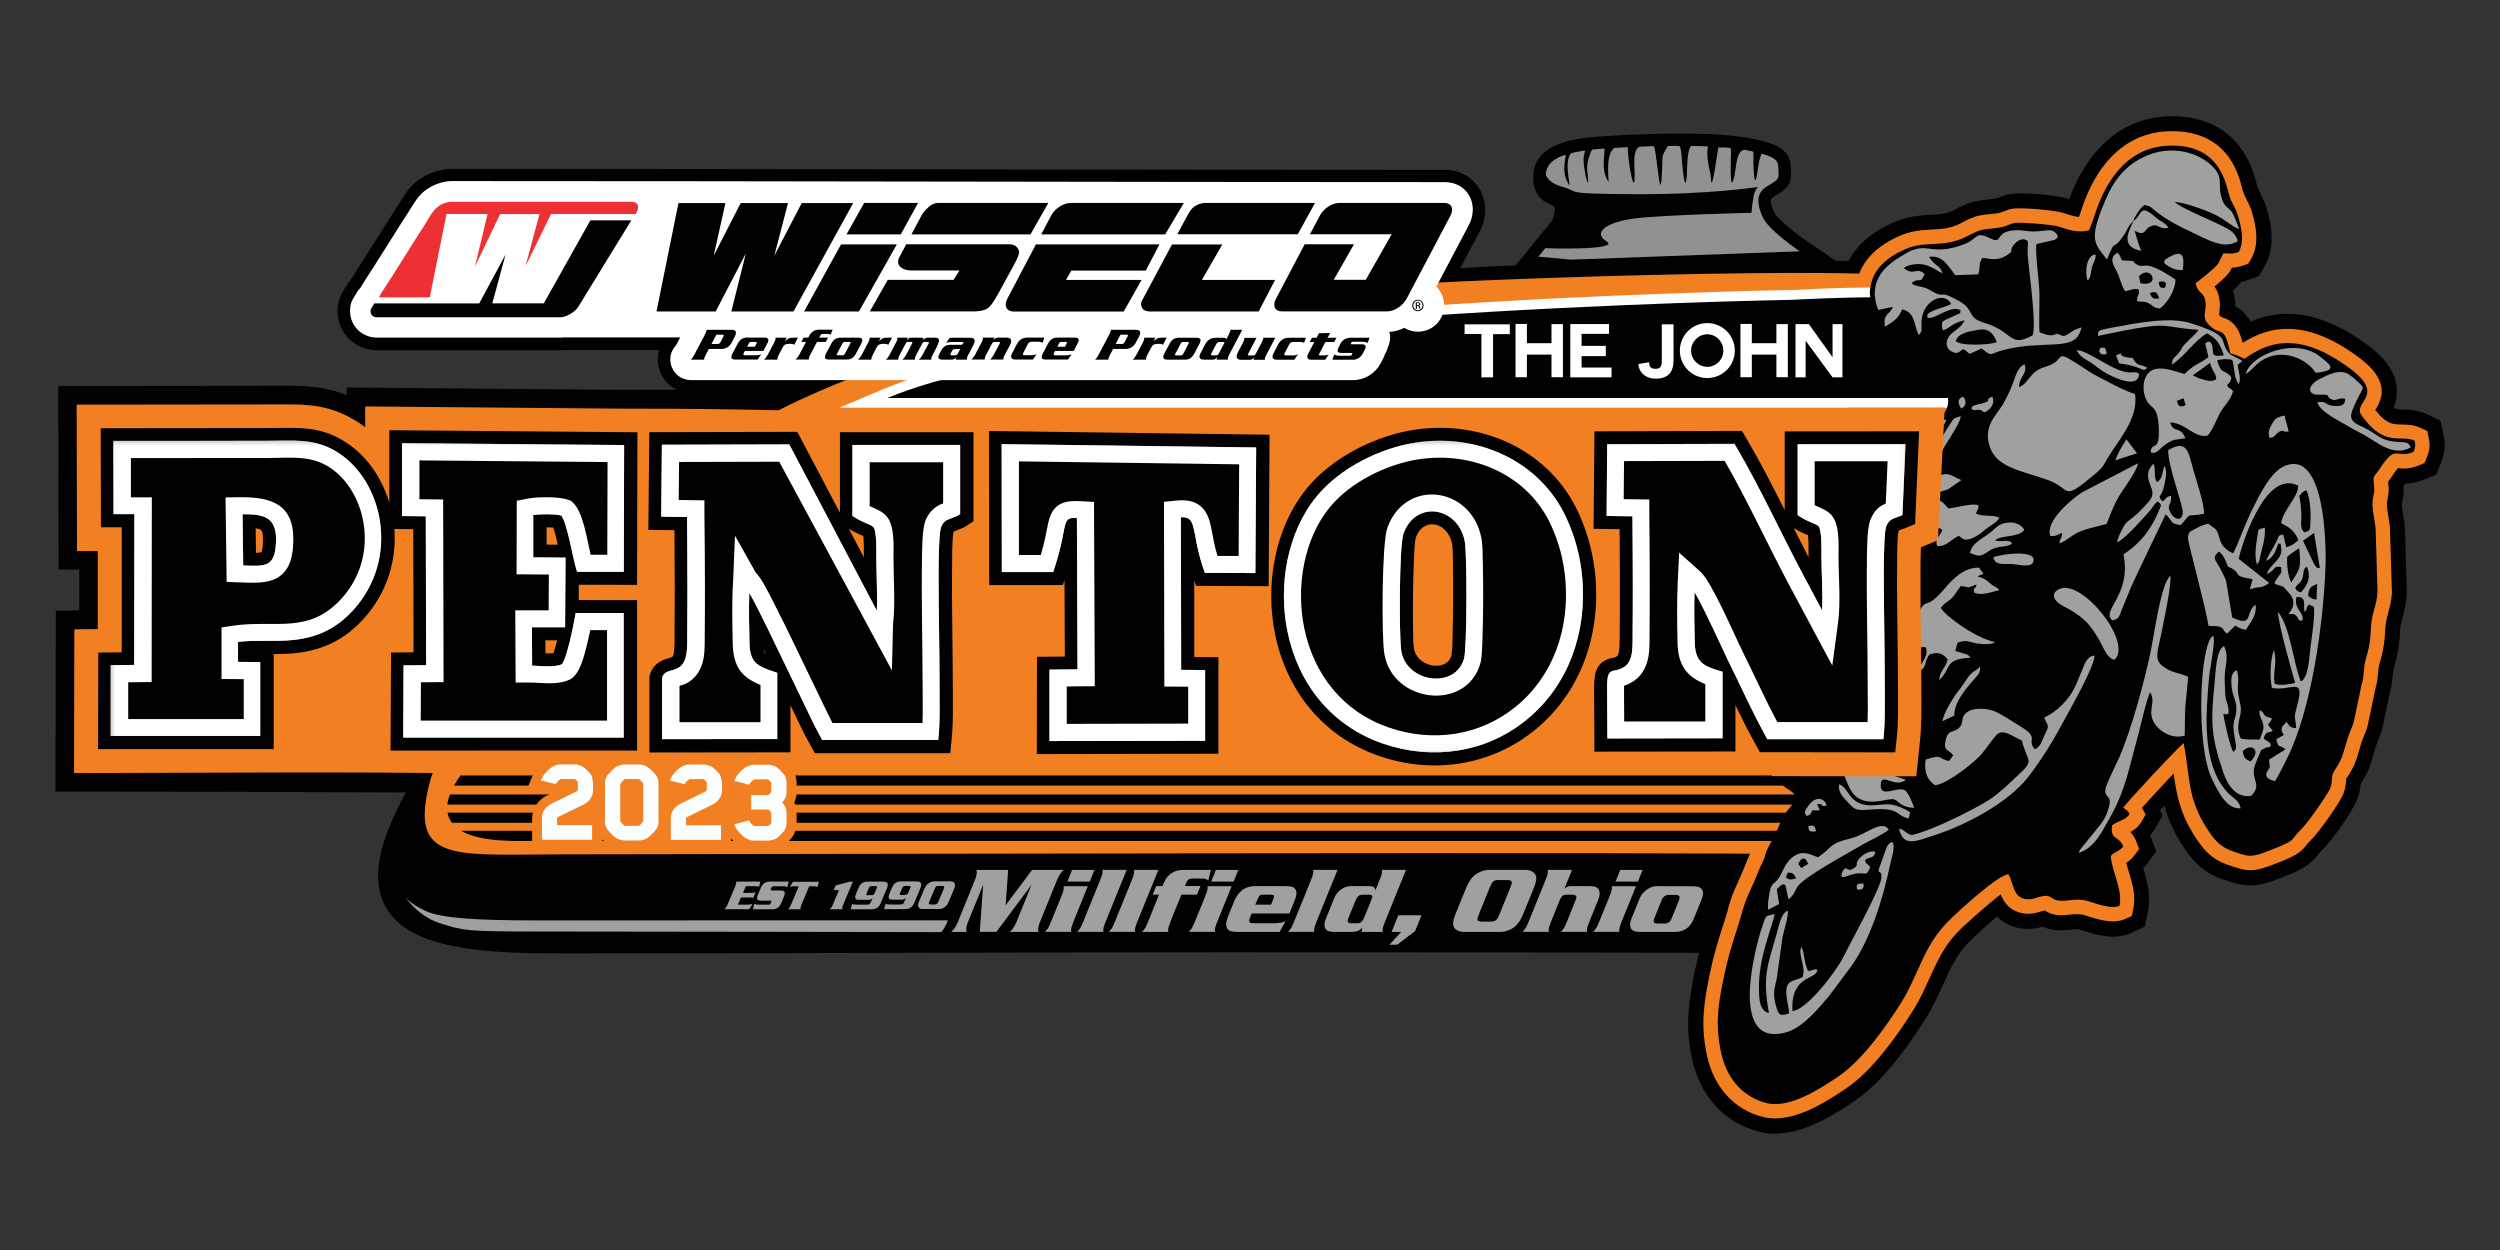
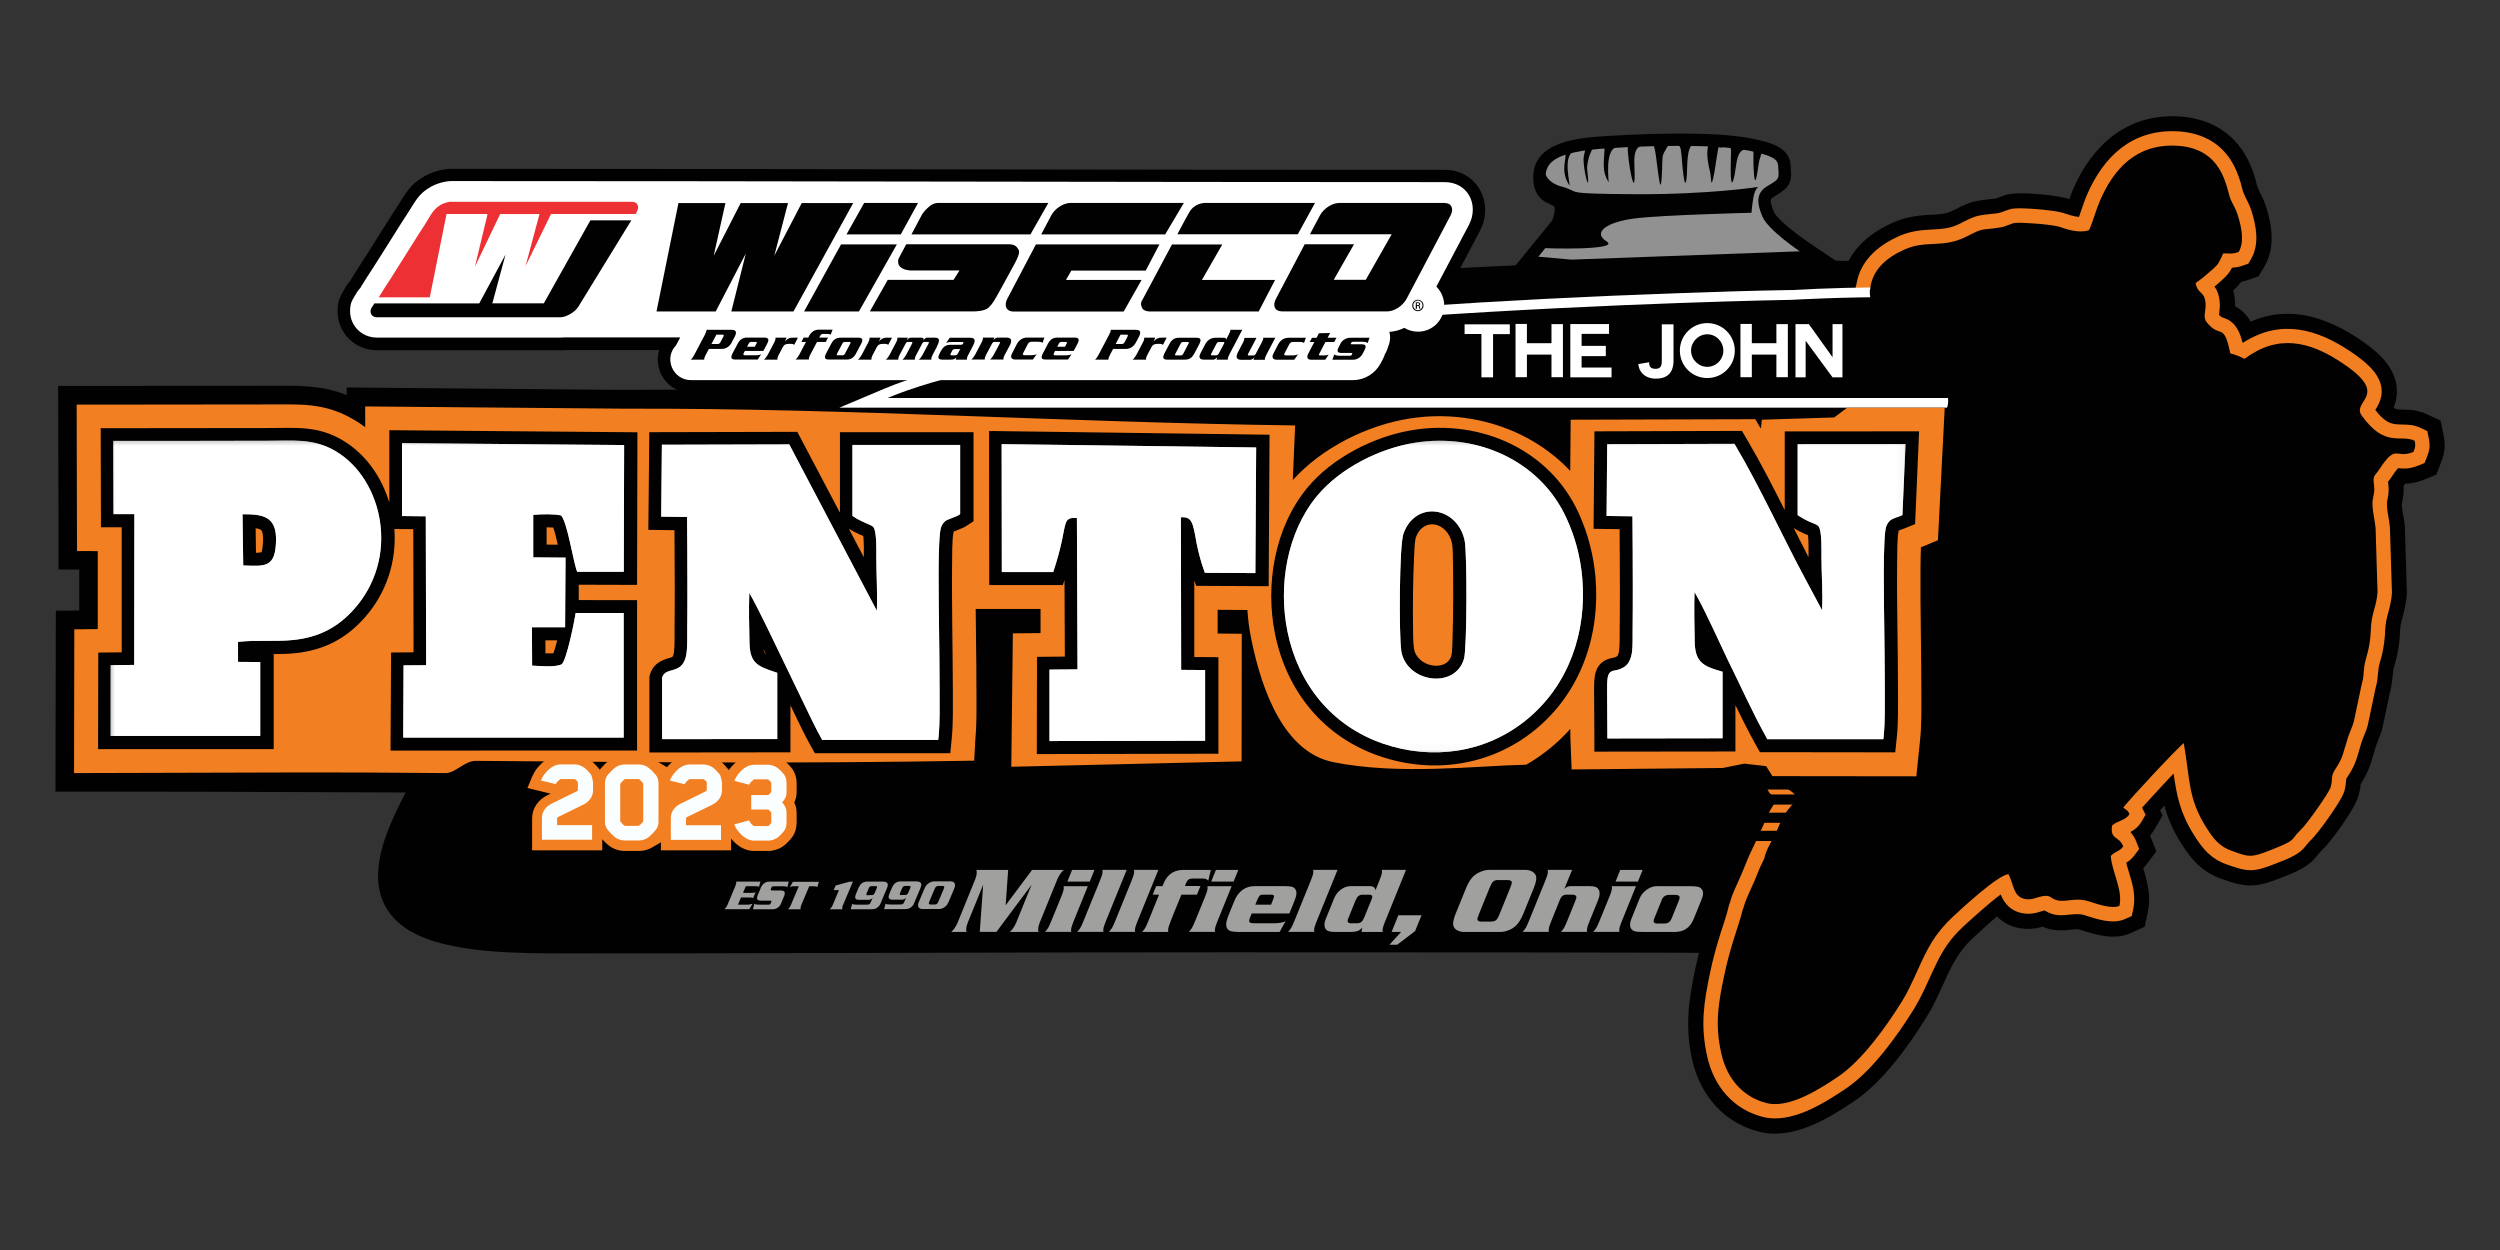
<svg xmlns="http://www.w3.org/2000/svg" id="Layer_1" viewBox="0 0 288 144">
  <rect x="0" y="0" width="288" height="144" fill="#333333" stroke="none" />
  <defs>
    <style>.cls-1{fill:none;}.cls-2{fill:url(#linear-gradient);}.cls-3{mask:url(#mask);}.cls-4,.cls-5{fill:#fff;}.cls-6{fill:#fbfeff;}.cls-7,.cls-8{fill:#a0a09e;}.cls-9{clip-path:url(#clippath-7);}.cls-10{clip-path:url(#clippath-8);}.cls-11{clip-path:url(#clippath-6);}.cls-12{clip-path:url(#clippath-9);}.cls-13{clip-path:url(#clippath-10);}.cls-14{fill:#929191;}.cls-14,.cls-8,.cls-15,.cls-5,.cls-16,.cls-17{fill-rule:evenodd;}.cls-15{fill:#f27f21;}.cls-16{fill:#ec3033;}.cls-17{fill:#010101;}.cls-18{isolation:isolate;}</style>
    <clipPath id="clippath">
      <rect class="cls-1" x="0" y="-236" width="288" height="288" />
    </clipPath>
    <clipPath id="clippath-1">
      <rect class="cls-1" x="0" y="-236" width="288" height="288" />
    </clipPath>
    <clipPath id="clippath-6">
      <rect class="cls-1" y="-72" width="288" height="288" />
    </clipPath>
    <clipPath id="clippath-7">
      <rect class="cls-1" y="-72" width="288" height="288" />
    </clipPath>
    <clipPath id="clippath-8">
      <rect class="cls-1" y="-72" width="288" height="288" />
    </clipPath>
    <clipPath id="clippath-9">
      <rect class="cls-1" x="12.76" y="50.77" width="206.74" height="35.91" />
    </clipPath>
    <linearGradient id="linear-gradient" x1="7.47" y1="-164" x2="8.47" y2="-164" gradientTransform="translate(8462.1 -323.63) rotate(90) scale(50.89 -50.89)" gradientUnits="userSpaceOnUse">
      <stop offset="0" stop-color="#fff" />
      <stop offset="1" stop-color="#010101" />
    </linearGradient>
    <mask id="mask" x="12.76" y="49.86" width="206.74" height="37.77" maskUnits="userSpaceOnUse">
      <g class="cls-12">
        <rect x="12.77" y="49.86" width="206.74" height="37.77" />
        <g class="cls-18">
          <rect class="cls-2" x="12.76" y="50.77" width="206.74" height="35.91" />
        </g>
      </g>
    </mask>
    <clipPath id="clippath-10">
      <rect class="cls-1" x="12.76" y="50.77" width="206.74" height="35.91" />
    </clipPath>
  </defs>
  <g id="Layer_1-3">
    <g class="cls-11">
      <g class="cls-9">
        <g class="cls-10">
          <path class="cls-17" d="m220.45,43.36c-3.04-.18-5.29-.57-7.16-3.36l-.35-.53-.52-2.35v-.28c-.05-.61-.23-1.23-.32-1.84-.13-.86-.19-1.77.06-2.62.57-3.28,2.97-5.43,5.9-6.73,1.37-.61,2.71-.82,4.2-.9,1-.05,1.86-.05,2.78-.52.83-.43,1.63-.85,2.56-1.05.74-.16,1.49-.19,2.23-.3.07,0,.14-.03.21-.06.58-.2,1.04-.41,1.66-.49,1.47-.2,5.27.13,6.67.61,0,0,.01,0,.02,0,.14-.4.28-.79.45-1.18,2.2-5.07,6.18-8.59,11.94-8.36,3.27.13,6.09,1.49,7.82,4.35.53.88.91,1.82,1.2,2.8.1.34.16.77.3,1.09.32.74.72,1.39.96,2.17.71,2.29,1.05,4.79-.23,6.95l-.63,1.06-1.17.41c-.28.1-.55.18-.84.24-.28.37-.59.69-.93,1,.11.37.17.76.21,1.15.02.22.03.44.02.67.79.41,1.37,1.02,1.79,1.76,4.63-2.02,9.12-.4,13.09,2.42,1.92,1.36,3.81,3.19,3.75,5.74-.02.61-.14,1.18-.37,1.74.09.07.19.14.26.16.57.15,1.42.04,2.06.15.54.09,1.06.24,1.55.48l1.54.72.34,1.67c.24,1.21.14,2.05-.31,3.2l-.53,1.35-1.34.55c-.72.29-1.46.47-2.24.5-.04.06-.08.12-.12.17-.02.04-.05.07-.07.1.04.6-.02,1.18-.14,1.77-.01.07-.06.23-.06.31.03.85.28,1.7.35,2.56v.09s.23,7.57.23,7.57v.16c-.07.87-.24,1.7-.47,2.54-.15.56-.29,1.09-.31,1.67-.04,1.12-.18,2.23-.46,3.32-.1.4-.27.83-.32,1.24-.11.87-.15,1.68-.39,2.54l-.84,3.97c-.16.82-.54,1.49-.79,2.27-.25.77-.43,1.57-.72,2.33-.26.7-.62,1.35-1.02,1.98-.06.61-.15,1.13-.38,1.72-.58,1.51-3.01,4.91-4.21,6.04-.24.23-.44.53-.66.78-1,1.16-2.5,1.7-3.88,2.25-2.94,1.16-3.97,1.19-6.94.12-2.19-.79-3.39-2.14-4.6-4.06-.9-1.42-1.52-2.81-1.95-4.37-.17.18-.33.36-.49.54l.3.59-.92,1.58c-.15.26-.33.51-.53.74,0,.02.02.05.03.07l.69,1.76-1.14,1.51c-.11.15-.24.3-.37.43.52,1.71.91,3.28.53,5.07l-.36,1.67-1.56.71c-1.94.88-4.01.24-5.93-.38-.07-.02-.14-.03-.22-.04-.41-.02-.88.06-1.29.1-.82.07-1.58.02-2.36-.24-.14-.05-.27-.1-.4-.16-.12.04-.24.07-.35.1-.75.18-1.5.21-2.26.08-1.02-.17-1.93-.63-2.65-1.35-.95.8-1.86,1.64-2.77,2.48-1.71,1.6-2.45,3.17-3.39,5.26-.59,1.3-1.18,2.6-1.93,3.81-2.1,3.39-5.05,7.5-8.38,9.74-3.06,2.06-7.07,4.47-10.9,3.51-4.1-1.02-6.82-4.22-7.73-8.27-.84-3.75-.45-6.68.32-10.38.33-1.6.77-3.18,1.26-4.75.31-.98.66-1.96.9-2.96l.07-.31.12-.26c.29-1.12.84-2.12,1.29-3.18l.18-.41,1.02-2.52.34-.13c.33-.99.72-1.96,1.12-2.92.26-.63.54-1.25.87-1.84l-.24-.43c-.41-.71-.63-1.5-.65-2.32-.05-2.35,1.54-4.5,3.05-6.15.98-1.07,2.09-2.02,3.1-3.06.91-.93,1.79-1.98,2.34-3.17.42-.9.65-1.88,1.05-2.78,1.16-2.62,3.28-4.05,5.78-5.25.05-.02.1-.04.15-.07-.75-1.68-1.33-3.48-1.57-5.29-.24-1.86-.22-4.2.21-6.04.02-1.73.49-3.48.82-5.16.52-2.62,1.33-3.39,3-5.32.47-.54.97-1.05,1.46-1.58-.09-.74-.24-1.46-.37-2.19-.05-.09-.1-.18-.14-.27" />
          <path class="cls-17" d="m76.07,42.87h-.11l.08-.07c-.31-.81-.34-1.67-.1-2.47h-10.9c-.16.01-.31.02-.47.02h-21.15c-2.5,0-4.53-1.97-4.53-4.49,0-1.32.34-1.77.95-2.83.14-.24.31-.47.5-.68.01-.03.03-.05.04-.07.46-.75.94-1.49,1.41-2.23.39-.61.78-1.23,1.17-1.84.94-1.46,1.83-2.94,2.78-4.38,1.03-1.56,1.41-2.54,3.17-3.53.9-.51,2.08-.85,3.11-.85,38.13,0,76.26.12,114.4.12,3.75,0,5.76,3.81,4.06,7.04l-3.31,6.27c.41.69.64,1.48.64,2.3,0,2.47-1.99,4.47-4.46,4.47-.56,0-1.1-.1-1.62-.3-.06.02-.12.04-.19.06-.04.25-.1.5-.18.74l-.22.63c-.08.23-.18.44-.3.65-.08.22-.17.43-.28.63l-.25.48c-.87,1.64-2.59,2.7-4.45,2.7h-76.27c-1.57,0-2.94-.92-3.53-2.37" />
          <path class="cls-17" d="m199.8,91.44l-21.01.03v-2.75c-.6.43-1.21.82-1.84,1.19-6.01,3.51-13.09,4.05-19.64,1.8-5.12-1.75-9.3-5.11-12.08-9.64v9.63s-30.69.06-30.69.06v-6.8c0,.18-.02.37-.04.55l-.59,6.13h-22.89s-.05-.1-.05-.1l-21.03.02v-.21c-20.46,0-40.93-.17-61.4-.16h-2.15l.04-20.83,2.7-.03v-4.72s-2.38,0-2.38,0l-.05-21.15h6.79c5.82-.01,11.64-.02,17.46-.02,3.29,0,6-.13,8.99,1.08v-.88s31.18.27,31.18.27l23.7-.06.03.06h14.18v-.2l42.12.56-.02,3.89c3.2-2.25,7.07-3.84,10.9-4.45,5.8-.93,11.9.31,16.78,3.57l.03-3.46,24.62-.07.04.07,22.68-.02-.82,18.87-1.93.81c0,.29,0,.57,0,.86-.02,2.51.01,5.01.04,7.51.03,2.39.06,4.77.06,7.16,0,1.82.02,3.64-.16,5.45l-.63,6.09-22.88-.03-.04-.07Z" />
          <path class="cls-17" d="m218.87,30.88c1.76,1.11,3.56,2.57,5.12,3.92,3.63,3.15,6.96,6.8,9.6,10.83,3.01,4.59-7.42,10.02-7.31,15.44.08,4.23-.46,8.23-1.15,12.38-.68,4.06-2.29,8.64-3.82,12.45-1.98,4.91-4.52,10.04-7.65,14.32-3.68,5.04,8.15,7.23,2.29,8.24-3.56.61-7.19,1.01-10.8,1.24-2.37.15-4.92.27-7.29.14-1.9-.11-3.9-.07-5.81-.09-4.03-.03-29.28-.04-33.32-.04-11.69-.02-23.38,0-35.06.01-19.48.03-38.96.12-58.44.11-4.82,0-11.54,0-16.07-1.68-4.68-1.74-6.43-5.17-5.25-10.04.83-3.43,3.3-7.81,5.1-10.84,3.13-5.28,6.76-10.38,10.6-15.17,8.36-10.43,19.62-21.58,31.81-27.27,11.15-5.21,23.25-8.27,35.39-10.12,5.03-.77,10.08-1.33,15.15-1.79,3.75-.34,7.53-.59,11.27-.99,4.34-.46,8.76-.71,13.11-.95,5.77-.32,11.55-.57,17.32-.74,5.15-.16,21.89-.28,27.04-.21,1.51.02,6.71-.04,8.18.86" />
          <path class="cls-17" d="m212.72,32.51c.52-3.09,2.81-5.11,5.57-6.34,1.32-.58,2.57-.78,3.99-.85,1.12-.06,2-.06,3.01-.58.78-.4,1.55-.81,2.41-1,.73-.16,1.46-.18,2.19-.29.11-.02.21-.05.31-.08.55-.19.96-.38,1.55-.46,1.32-.18,5.15.15,6.4.58.18.06.37.13.56.19.19-.56.38-1.12.62-1.67,2.11-4.87,5.85-8.24,11.39-8.01,3.08.12,5.72,1.38,7.35,4.07.51.84.86,1.73,1.14,2.67.11.35.18.83.32,1.15.31.73.69,1.33.94,2.11.66,2.12,1.01,4.47-.18,6.48l-.52.88-.97.34c-.33.12-.65.2-.98.26-.32.47-.67.82-1.17,1.26-.03.03-.06.06-.1.09.16.43.26.89.3,1.37.03.33.02.65,0,.98.06.02.13.05.19.08.95.45,1.54,1.2,1.94,2.08,4.6-2.28,9.05-.69,13.02,2.13,1.75,1.24,3.56,2.93,3.51,5.26-.02.68-.19,1.3-.49,1.89.26.26.55.5.81.57.57.15,1.47.05,2.12.16.48.08.95.22,1.4.43l1.27.6.28,1.38c.22,1.11.13,1.83-.28,2.87l-.44,1.12-1.11.46c-.72.3-1.47.47-2.25.46-.03,0-.05,0-.08,0-.1.15-.2.3-.29.43-.06.09-.12.17-.18.25.06.62.01,1.2-.11,1.82-.03.13-.07.3-.07.44.03.85.28,1.73.35,2.59v.07s.23,7.53.23,7.53v.14c-.06.83-.23,1.62-.45,2.42-.17.61-.31,1.17-.33,1.81-.04,1.08-.17,2.14-.44,3.19-.11.42-.28.89-.33,1.3-.12.87-.14,1.61-.38,2.47l-.84,4c-.16.82-.53,1.45-.77,2.21-.24.77-.42,1.55-.71,2.3-.27.71-.63,1.35-1.04,1.99-.06.61-.11,1.09-.36,1.71-.52,1.35-3,4.81-4.07,5.82-.26.25-.47.56-.7.83-.92,1.06-2.39,1.58-3.66,2.09-2.82,1.11-3.69,1.14-6.54.11-2.07-.74-3.17-2.02-4.31-3.83-1.15-1.81-1.74-3.42-2.13-5.24-.5.54-1,1.08-1.49,1.62l.33.66-.76,1.31c-.2.34-.44.64-.72.91.07.13.12.26.18.4l.57,1.46-.94,1.25c-.17.23-.36.43-.56.62.02.08.05.16.07.24.5,1.64.91,3.15.54,4.88l-.29,1.39-1.29.58c-1.79.81-3.76.16-5.51-.4-.12-.04-.24-.06-.36-.06-.43-.03-.93.06-1.37.1-.74.06-1.42.03-2.12-.22-.2-.07-.38-.14-.55-.23-.18.05-.36.11-.53.16-.67.16-1.34.19-2.03.07-.98-.17-1.85-.63-2.52-1.37-.06-.07-.12-.14-.17-.21-1.11.9-2.2,1.91-3.22,2.86-1.79,1.67-2.53,3.25-3.52,5.44-.58,1.28-1.15,2.55-1.89,3.74-2.04,3.29-4.99,7.39-8.21,9.57-2.9,1.95-6.81,4.33-10.44,3.43-3.89-.97-6.44-4-7.31-7.84-.83-3.69-.43-6.51.32-10.14.33-1.59.76-3.15,1.25-4.69.31-.99.67-1.99.91-3l.06-.25.11-.24s.01-.04.02-.06c.29-1.08.82-2.07,1.26-3.1l.18-.42.93-2.3.36-.14c.34-1.07.76-2.11,1.19-3.14.31-.76.64-1.48,1.07-2.16l-.27-.26-.21-.36c-.36-.63-.55-1.32-.57-2.05-.04-2.18,1.5-4.22,2.9-5.76.98-1.07,2.08-2.01,3.09-3.05.96-.98,1.87-2.08,2.45-3.33.42-.9.66-1.88,1.06-2.79,1.1-2.49,3.14-3.82,5.5-4.96.2-.1.45-.18.67-.28-.85-1.78-1.52-3.73-1.77-5.67-.23-1.77-.21-4.12.21-5.89.01-1.66.49-3.5.81-5.12.51-2.55,1.26-3.2,2.87-5.05.47-.54.98-1.06,1.47-1.58.05-.05.11-.11.16-.17-.1-.87-.28-1.73-.42-2.59-.12-.2-.22-.4-.31-.62-2.87-.15-5.19-.34-7.06-3.12l-.29-.44-.48-2.18v-.25c-.04-.61-.24-1.3-.33-1.91-.12-.78-.18-1.63.05-2.4" />
          <path class="cls-15" d="m244.94,99.4c.09.35.2.7.3,1.03.44,1.43.83,2.79.51,4.29l-.17.81-.76.34c-1.45.65-3.26.01-4.68-.44-1.21-.39-2.42.31-3.83-.17-.31-.11-.52-.22-.76-.37,0,0,0,0-.01,0-.32.06-.63.19-.95.26-.52.13-1.02.15-1.56.06-.72-.12-1.36-.45-1.85-1-.32-.35-.53-.75-.7-1.17-1.47,1.09-3.64,3.08-4.36,3.74-1.94,1.81-2.71,3.44-3.79,5.81-.56,1.22-1.11,2.46-1.82,3.61-1.93,3.11-4.83,7.17-7.87,9.21-2.57,1.73-6.3,4.07-9.52,3.27-3.46-.86-5.69-3.56-6.45-6.97-.8-3.57-.4-6.17.33-9.65.32-1.56.74-3.07,1.22-4.58.32-1.01.69-2.05.93-3.08l.03-.15.06-.14c.03-.08.06-.16.08-.24.25-.96.81-2.01,1.2-2.94l.19-.44.75-1.83c.57-1.21,1.2-2.54,1.74-3.74.41-1,.83-1.91,1.52-2.75.02-.03.04-.06.07-.08-.25-.17-.51-.34-.77-.58l-.18-.17-.12-.21c-1.29-2.25.72-4.84,2.18-6.44.99-1.08,2.05-1.99,3.06-3.02,1.06-1.08,2.03-2.27,2.68-3.65.43-.92.66-1.89,1.07-2.81.98-2.21,2.84-3.37,4.94-4.39.26-.12.85-.34,1.07-.48.05-.06.1-.17.13-.23.1-.19.2-.35.31-.52-.93-1.82-1.7-3.89-1.96-5.92-.21-1.61-.2-3.96.22-5.6-.02-1.49.51-3.62.79-5.03.47-2.35,1.17-2.86,2.61-4.52.47-.54.96-1.03,1.44-1.55.12-.13.39-.4.46-.58.05-.12.03-.36.01-.48-.1-.96-.31-1.93-.47-2.89,0-.01,0-.03,0-.05-.19-.27-.31-.51-.42-.85-.06-.16-.09-.32-.12-.46-2.66-.15-5.17.04-6.97-2.65l-.17-.26-.4-1.82v-.16c-.07-1.01-.71-2.84-.32-4.02.43-2.71,2.46-4.46,4.91-5.55,1.2-.53,2.29-.68,3.58-.75,1.32-.07,2.28-.09,3.48-.71.67-.35,1.39-.74,2.13-.9.66-.14,1.43-.18,2.11-.27.64-.09,1.14-.45,1.85-.54,1.08-.14,4.86.18,5.87.53.44.15,1.12.39,1.71.43.31-.85.56-1.72.92-2.55,1.91-4.42,5.19-7.52,10.28-7.32,2.69.11,4.98,1.16,6.4,3.51.45.75.77,1.56,1.02,2.4.11.37.22.94.37,1.28.3.71.65,1.22.89,2,.55,1.77.93,3.86-.07,5.55l-.31.52-.57.2c-.54.19-.91.24-1.3.26-.31.59-.53.86-1.24,1.5-.25.22-.51.45-.78.68.37.5.54,1.06.6,1.75.04.4,0,.79-.04,1.19-.01.08-.03.2-.04.31.33.38.39.25.94.51,1.05.5,1.49,1.58,1.76,2.66.03,0,.05.02.08.03.27-.17.55-.33.85-.49,4.3-2.28,8.44-.69,12.09,1.91,1.39.99,3.07,2.41,3.02,4.28-.02.63-.22,1.18-.53,1.72-.05.09-.14.21-.21.33.49.65,1.16,1.36,1.93,1.57.66.18,1.51.07,2.23.18.38.06.74.17,1.09.34l.75.35.16.81c.18.89.11,1.38-.22,2.22l-.26.65-.65.27c-.58.24-1.17.38-1.8.37-.21,0-.41-.03-.6-.05-.25.26-.6.79-.74,1-.13.2-.28.38-.42.57.01.09.02.17.03.25.08.59.05,1.09-.07,1.67-.05.26-.1.45-.09.72.03.86.28,1.77.35,2.64v.04s.23,7.44.23,7.44v.08c-.06.77-.21,1.45-.41,2.19-.2.73-.34,1.31-.37,2.08-.03,1.01-.16,1.97-.4,2.95-.11.45-.3.98-.36,1.44-.11.87-.1,1.48-.36,2.34l-.85,4.05c-.14.74-.51,1.38-.74,2.08-.24.74-.42,1.53-.69,2.25-.26.71-.64,1.33-1.06,1.96,0,0-.01.02-.02.03,0,.02-.01.06-.01.08-.06.61-.07,1.01-.3,1.6-.43,1.1-2.9,4.57-3.78,5.4-.34.32-.5.58-.79.91-.74.86-2.18,1.36-3.21,1.77-2.59,1.02-3.16,1.02-5.72.1-1.8-.65-2.73-1.78-3.72-3.35-1.64-2.59-2.02-4.67-2.36-7.11-.41.43-.81.86-1.21,1.29-.71.76-1.42,1.53-2.12,2.31-.09.11-.2.22-.3.33,0,0,0,.01,0,.02l.4.8-.45.77c-.2.34-.45.63-.76.87-.18.14-.35.25-.54.35.3.32.52.69.68,1.1l.33.86-.55.73c-.28.38-.59.64-.96.87" />
          <path class="cls-17" d="m200.14,90.87l-20.78.03v-3.33c-.86.68-1.76,1.3-2.71,1.85-5.86,3.42-12.78,3.94-19.17,1.75-5.83-2-10.26-6.07-12.84-11.33v11.29s-29.55.06-29.55.06l.04-19.47h-1.15c0,.41,0,.83.01,1.24.03,2.38.06,4.76.06,7.14,0,1.79.02,3.58-.15,5.36l-.54,5.6h-22.03s-.05-.1-.05-.1l-20.79.02v-.21c-20.66,0-41.31-.17-61.97-.16h-1.57l.04-19.69,2.7-.03v-5.86s-2.38-.01-2.38-.01l-.05-20.01h6.21c5.82-.01,11.64-.02,17.46-.02,3.68,0,6.38-.15,9.57,1.4v-1.18s30.6.26,30.6.26l23.35-.06.03.06h15.1s0-.19,0-.19l40.96.54-.03,4.47c3.35-2.6,7.53-4.38,11.57-5.03,6.04-.97,12.38.47,17.25,4.11l.04-3.99,23.72-.07.04.07,22.41-.02-.78,17.91-1.94.82c0,.41-.01.83-.01,1.24-.02,2.51.01,5.02.04,7.53.03,2.38.06,4.77.06,7.15,0,1.8.02,3.6-.16,5.39l-.58,5.57-22.02-.02-.04-.07Z" />
          <path class="cls-17" d="m178.8,25.39c.19-.42.43-1.25.24-1.6-.06-.1-.9-.45-1.06-.55-.96-.6-1.32-1.55-1.35-2.64-.13-4.38,5.32-4.73,8.51-4.93,1.65-.11,3.31-.18,4.97-.23,2.16-.06,4.34-.08,6.5,0,1.74.07,3.6.19,5.31.55,1.51.32,3.79.76,4.27,2.49.11.41.09.72.12,1.11.19,1.88-.68,2.25-2.04,3.13-.08.05-.21.15-.25.24-.12.33.21,1.17.35,1.47.39.89,2.92,2.77,3.77,3.35l3.62,2.45-30.76,1.12-6.55-.59,4.37-5.37Z" />
          <path class="cls-14" d="m180.01,26.16s.95-1.82.27-3.06c-.68-1.24-2.18-.49-2.24-2.55-.06-2.06,1.45-3.1,7.18-3.47,5.73-.37,12.76-.47,16.39.3,3.63.77,3.17,1.31,3.27,2.35.1,1.04-.19,1.01-1.39,1.78-1.2.77-1.11,1.96-.44,3.48.67,1.53,4.28,3.96,4.28,3.96l-26.31.96-3.8-.34,2.78-3.42Z" />
-           <path class="cls-15" d="m219.98,32.09s8.37,5.29,14.29,14.32c5.92,9.03-9.62,21.19-10.55,26.8-.93,5.61-1.2,10.11-7.12,18.21-5.92,8.1-4.26,7.32-9.86,7-5.6-.31-128.71,0-141.49,0-12.78,0-18.03,1.09-15.84-7.93,2.18-9.02,19.26-33.47,42.62-44.37,23.36-10.9,49.52-11.52,61.35-12.77,11.83-1.24,64.74-2.82,66.61-1.26" />
          <path class="cls-5" d="m206.38,33.42c4.1-.24,8.27-.34,12.38-.31,2.93.02,5.98.11,8.88.48,1.59.21,4.74.64,5.54,2.26,1.07,2.14,4.63,4.46,6.74,5.49l.63.3v5.32H96.7l5.1-2.15c3.61-1.52,7.64-2.56,11.45-3.41,4.96-1.1,10.01-1.93,15.04-2.64,11.48-1.62,23.12-2.63,34.68-3.43,10.08-.69,20.18-1.2,30.28-1.55,4.37-.16,8.75-.3,13.12-.37" />
          <path class="cls-17" d="m102.23,45.85h137.2v-3.5s-5.64-2.76-7.25-5.99c-1.61-3.23-25.76-1.82-25.76-1.82,0,0-80.5,1.35-104.19,11.31" />
          <path class="cls-17" d="m51.83,91.52h164.72l-.76,1.17H51.54c.04-.4.15-.79.29-1.17" />
          <path class="cls-17" d="m51.56,93.62h163.47l-.76,1.17H52.06c-.27-.37-.43-.76-.5-1.17" />
          <path class="cls-17" d="m53.13,95.71h160.57l-.76,1.17H59.09c-.24-.01-.49-.03-.74-.03-2.51-.09-4.16-.52-5.22-1.14" />
-           <path class="cls-17" d="m53.05,89.33h164.85l-.76,1.17H52.3c.26-.47.53-.87.75-1.17" />
          <path class="cls-17" d="m215.44,33.34c.21-2.23,1.84-3.66,3.99-4.61,2.53-1.12,4.37-.07,7.15-1.5,1.96-1.01,1.49-.68,3.73-1.01.89-.13,1.24-.46,1.83-.54.64-.09,4.29.17,5.11.45.93.32,2.26.76,3.4.39.55-1.21.75-2.21,1.27-3.41,1.53-3.54,4.07-6.51,8.7-6.33,5.57.22,5.83,4.98,6.35,6.19.3.69.59,1.04.83,1.84.47,1.53.75,3.1.09,4.22-.75.26-1.03.16-1.75.15-.12.17-.08.12-.18.34-.43.88-.35.86-1.16,1.59-.54.48-1.32,1.13-1.87,1.5.26,1.35,1.02.85,1.15,2.3.08.91-.36,1.59.14,2.22,1.56,1.95,1.95-.14,2.71,3.58,2.64.71.63,1.02,3.1-.29,3.83-2.03,7.46-.27,10.36,1.79,4.8,3.41.49,4,1.68,5.66,2.69,3.76,4.46,2.13,6.1,2.9.12.58.08.74-.14,1.29-2.09.86-1.93-1.03-3.89,1.94-.63.96-.81.69-.65,1.93.13.99-.21,1.26-.18,2.23.03.9.28,1.81.36,2.73l.22,7.32c-.11,1.7-.71,2.39-.77,4.32-.08,2.3-.62,3.22-.75,4.22-.12.94-.04,1.23-.32,2.15l-.87,4.14c-.1.5-.51,1.32-.69,1.9-.67,2.08-.49,2.18-1.55,3.81-.47.72-.17,1.2-.49,2.03-.29.74-2.72,4.18-3.38,4.79-1.37,1.29-.26,1.08-3.47,2.35-2.34.93-2.53.81-4.55.08-1.33-.48-2-1.28-2.89-2.68-2.11-3.34-1.85-5.46-2.59-9.71-.55.34-6.74,6.99-6.97,7.44.4.29.49.27.72.72-.43.74-1.39.78-2.01,1.32-.25,1.71.79,1.15,1.29,2.42-.44.59-.97.57-1.44,1.09.14,1.92,1.4,3.85,1,5.75-.9.41-2.68-.25-3.5-.51-1.63-.52-2.78.18-3.8-.16-.74-.25-.63-.62-1.62-.43-.73.14-1.16.45-1.92.32-1.42-.24-1.32-1.7-1.94-2.86-1.18.04-5.49,4.04-6.36,4.85-2.17,2.02-2.98,3.7-4.17,6.34-.57,1.25-1.09,2.4-1.72,3.42-1.78,2.87-4.61,6.85-7.4,8.72-1.92,1.29-5.55,3.7-8.2,3.04-2.43-.6-4.51-2.47-5.24-5.73-.78-3.46-.3-5.91.33-8.95.73-3.51,1.69-5.74,2.14-7.61.07-.15.12-.31.17-.49.17-.64.77-1.88,1.13-2.71h.01s.67-1.64.67-1.64l.5-1.04c.28-1.28.93-1.99,1.51-3.35.96-2.33,1.26-2.17,2.29-3.6-.4-.83-1.15-.97-1.86-1.64-1.22-2.12,3.71-6.18,4.99-7.49,5.66-5.78,1.74-7.4,8.22-10.52,1.11-.54,1.46-.48,1.96-1.45.51-1,.9-.85.31-2-.82-1.6-1.56-3.53-1.8-5.39-.21-1.6-.14-3.92.24-5.19-.08-1.11.52-3.78.75-4.91.4-2.03,1.08-2.42,2.24-3.76,1.7-1.95,2.49-2.19,2.31-3.86-.1-.91-.33-2.05-.48-2.97-.13-.82-.27-.5-.49-1.16-.18-.53-.09-.86-.25-1.47-2.85-.35-5.46.31-7.04-2.04l-.29-1.32c.01-.54-.68-3.4-.38-3.46" />
-           <path class="cls-8" d="m262.05,89.98c-1.71-.41-.67-1.33-.62-1.48.13-.4-.04-.39-.03-.99l1.88-1.18c-.62-.63-.8.03-1.04-1.17.03-.03.09-.1.11-.07l.75-.42c-.53-.79-.18-.98.32-1.51.38.49.33.68,1.11.72-.13-1.46-.32-1.06.06-2.43,1.02-3.69-.6-1.77-2.87-2.2-.25-1.34-.19-3.23.23-4.36.44,1.49-.14,2.39.08,3.87.67.27,1.67.08,2.37-.08-.49-1.77-1.9-6.64-1.98-8.2,1.42,1.73,1.73,5.75,2.63,8.02.9-.35.98-2.85,1.13-4.05.12-.94.58-3.84.35-4.57l-.53-.23c-.5.47,0,.3-.53.84-.13-.91.27-1.75-.9-1.73-.43,1.48,1.05,1.82.63,2.77-.78-.15-.15-.13-.7-.6-.38-.32,0-.11-.43-.2-.02,0-.24.03-.44,0,.08-.16,1.1-1.05.21-2.24l-.71-.81c-.4-.32-.67-.15-1.11-.49.22-.59.72-1.02.81-1.32l-.05-.54c-.93-.24-.61.36-1.63.8.35-1.17,1.84-1.69,1.65-2.95-.16-1.07.05-.28-.32-.61-.3.71-.46,1.63-1.42,2.04.23-.59.56-1.09.85-1.6.84-1.49.38-1.27,1.12-1.43l.34,1.46c.7-.18,1.02-.47,1.4-.82-.46-1.12-1.06-1.47-1.98-1.95.2-1.51,2.04-3.09,1.96-4.32-4.08-2.08-6.85,8.12-6.85,8.43l3.5,2.77c-1,.74-.9.3-2.22.74l.32-1.15c-.35-.13-.85-.13-1.24-.28-.73-.28-.26-.36-.95-.85-.86-.6-.41.15-.9-.94-.2-.44-.36-.83-.8-1.13-1,.96-.26.71.83,3.35l.71,4.24c2.54,1.22,1.43-.62,2.69-1.46.18,1.33-.68,2.07-1.09,2.88-.64-.1-.71-.18-1.25-.48l-.94.92c-.59-.38-.23-.54-.85-.78-.37-.15-.83-.04-1.29-.12-.38-2.4-2.38-9.6-2.36-10.09.03-.72.18-.73.75-1.03.54-.28.94-.55,1.61-.63.95.81.88.34,1.34,1.9.25.83.97,1.29,1.51,1.5.67-1.32,1.41-3.56,2.39-5.45.7-1.35,1.91-3.96,3.6-4.64,4.49-1.79,4.76,8.71,4.63,11.84-.24,6.21-1.57,16.22-4.43,21.89-.45.9-.95,1.93-1.38,2.62m3.38-28.68c.68-.18.65-.25.69-.96.08-1.18.02-2.87-.45-3.89-.53.21-.49.35-.83.64.59,3.03-.17,3.46.58,4.21m1.13.07l-1.27.91,1.25,2.63c.43.66.22.39.69.53l-.67-4.07Zm-2.63,5.72c.86-1.42,1.22-1.55.91-3.96-.25.14-1.2.82-1.37.99-.08.8.08,2.26.46,2.97m1.81-1.82c-.5.22-.34.74-.51,1.29-.25.78-.52.48-.84,1.18.25.4.23.35.68.47.92-1.08,1.1-1.8.68-2.94m.13,3.35c.37.33.56.38.96.43l.08-1.79c-.83.3-.97.5-1.04,1.36m-31.32-40.49c-.1,1.22.26,3.78.35,5.25.06.96-.09,4.51.04,4.89.78.29,1.18.42,1.68.28.82-.23-.36-.05.26-.09.64-.04.48.57,1.47-.08.62-.41.48-.36,1.4-.69-.12.56.03.06-.21.66-.83,2.06-4.28.79-8.76,1.95-1.72.44-1.23.87-2.52-.18l-1.37.62c-.49-.3-.26-.3-.77-.55-.41.26-.6.68-1.34.28-.47-.25-.66-.78-.5-1.3.31-1,1.61-1.25,2-2.3-1.48.35-1.68.92-2.5,1.18-.3-1.26,0-1.03,1.42-1.73.82-.41.49-.04.63-.6-1.19-.66-2.99,1.14-3.79.86,0-.14-.4-.44,1-.95.72-.26,1.12-.34,1.71-.63-.83-1.56-3.22-.36-3.41,1.83-.09,1.13.18,1.21-.33,1.76-.57-1.14-.37-2.62-1.9-2.97-.53,1.1-.77,1.22-2,2.01-.23-1.62.6-1.36.91-2.3l-1.68.36c-1.17-3.02.45-4.85,2.43-6.06,1.21-.74,1.93-1.23,3.39-1.01,1.43.22,2.65.06,4.14-.53,1.6-.63,1.15-1.53,2.95-.65,1.6.78.32-.94,3.17-.94.62,0,1.14.15,1.82.15.46,0,1.74-.19,2.04-.13.37.07,1.19.73.42,1.06-.36.16-1.61.35-2.13.53m-.45,10.51c.49-1.13-.4-7.28-.54-8.98-.13-1.61.25-1.85-.26-2.04-.74-.28-1.42.58-1.56.9-.31.71.24.27-.47.79-1.33.96-2.47.34-2.96.41-.51.75-.16,1.16-.48,1.89l-2.62.09c-.81-.98-1.44-2.35-3.03-2.11.56.99,1.3.98,1.55,1.88-.67-.17-1.91-1.63-4.13-.8l-.34.19c1.16,1.01,1.37-.16,2.41.68-.5,1.37-.67.26-1.51,1.11.38.34,1.4.36,1.88.64,2.47,1.45.78-.19,3.63,1.41,1.82,1.03.77,1.87,2.88,2.49,3.37.99,2.84,2.94,5.55,1.44m-4.12.78c-.38-1-.93-1.63-2.11-1.42-1.21.21-2.36.41-2.62,1.31.16.11.09.08.33.18l.24.08c.95.24,3.39.16,4.17-.14m28.29,2.17l-.55.43c.07.71.45,1.65.11,2.23-.52-.69-.46-1.87-.73-2.8-.51-.1-1.1-.12-1.75.06.5,1.76.9.96,1.64,1.96-.09.57-.16.53-.49.9.37.67.21.08.69.71-.23.94-1.09,1.73-1.51,2.51-.39.71-.85,1.97-1.42,2.6-1.66.26-2.46-1.44-4.32-1.53.43,1.37,1.11.27,1.76,1.83-1.26.21-1.32.03-2.32.73-.74.52-.95,1.12-1.67.9.05-1.44,1.15.3.9-3.21-.18-2.54-1.11-1.64-1.59-3.31-.38-1.33.02-2.69,1.05-3.04,1.1-.37,2.62.29,3.52.53,1.13-1.15,1.55-1.04,2.76-1.94-.37-1.85-.62-1.62.18-1.8.81.97-.44,1.89,1.6,1.58-.52-1.51-.84-1.88-1.92-2.53-1.47.81-2.56,2.64-4.06,3.59.04-.71.17-.66.59-1.12.97-1.07-.06-.38,1.96-2.27l.35-.37s.06-.09.08-.11c.02-.03.06-.08.08-.12-4.38-.31-3.14-.98-8.98.16l-2.61.54c.12-.53-.36-.59,1.54-.94,2.88-.54,6.69-1.31,9.15-.53,4.87,1.55,3.15,1.87,4.36,3.4.28.36,1.1.59,1.57.95m-2.99,2.1c.02-.66-.46-.85-.71-1.88l-1.99,1.44.71.34c.86.26,1.52.47,1.99.1m-3.76,2.21l-.76.27c.1.63.34.81.99.52l-.23-.79Zm-32.77,49.55c.69.19.6.47,1.42.76,2.21-.44,7.31-2.99,8.98-4.08,1.12-.73,2.33-1.9,3.26-2.78,2.04-1.91,1.14-1.38.47-4.06-.69-.2-2.01-1.35-2.78-.74-.39.31-1.36,1.78-1.87,2.35-.8.9-3.82,3.38-5.33,3.57-1-.64-1.28-1.69-1.1-2.95,2.06-.72,1.46-.02,2.71.15l.47-.65c-.56-.75-1.14-.43-.88-1.68.3-1.44.92-.78,1.62-1.55.47-.51.15-.99.62-1.53.76-.86,2.67-.66,3.51-.27,1.01.47,1.84,1.08,2.78,1.64,2.43,1.43.73,1.51,1.75,2.7.67-.29.78-.89,1.09-1.56.52-1.14.6-.86-.01-2.09,1.5-.7,2.77-2.05,3.4-3.25.36-.67.6-1.39.94-2.15.37-.83.55-1.64,1.45-1.76.12,1.09-2.86,6.29-3.38,7.27-1.33,2.49-2.63,4.63-4.24,6.71-2.29,2.96-7.11,5.55-11,6.79-1.8.57-3.45,1.4-3.88-.83m-14.34,9.83c-.27,1.58-1.87,4.96-1.81,8.64.02,1.18.06,2.5,1.15,2.79-.77-4.29-.15-5.49.94-9.3.21-.74.46-2.23,1.23-2.5.11.59-.46,2.34-.61,3.08l-.65,4.71c-.24,1.11-.57,1.77.01,3.53.26.8.5.79,1.41.51-.07-.98-.43-1.93-.3-2.86.15-1.04,1.05-.86,1.86-1.33.01-.04.03-.13.04-.11l.07-.62c-.02-.26-.1-.68-.15-.94-.1-.54-.38-1.31-.11-1.79.38.68.28,1.76.76,2.75.51,0,.23-.05.51-.09.49-.08.07-.16.57-.04-.05,1.22-3.09.52-2.87,4.77,1.7-.16,5.06-4.62,5.84-6.19.81-1.63,4.29-7.92,4.4-9.13.11-1.24-.67-.12-.1-1.57.7-1.78.64-2.36,1.37-2.61.39.6-.12,1.96-.27,2.66-.83,4-2.35,8.94-4.76,12.07l-2.27,3.04c-1.17,1.35-2.98,3.65-4.99,4.19-6.21,1.68-3.82-8.43-2.94-11.45.13-.43.28-.89.41-1.25.3-.86.3-.69,1.24-.94m47.66-27.33c-.34,4.01-.35,2.21-.4,6.77-1.37.41-2.63-.35-3.27-1.12-1.29-1.57.08-2.64-.71-3.86-.36.52-1.21,4.33-1.41,5.04-1.02,3.6-1.44,6.39-3.38,9.66-.74,1.24-1.48,3.11-3.41,3.79.16-.57-.06-.07.25-.52l2.25-2.78c.48-.65.68-1.04.92-1.89.47-1.64-.53-.98-.37-2.16.08-.57,1.33-3.05,1.65-3.78,1.37-3.18,2.96-9.04,3.63-12.42.38-1.92,1.12-7.46,2.2-8.38.14,1.19-.85,5.62-1.12,7.03-.23,1.24-.8,2.54.11,3.28,1.28,1.02,1.65.7,3.06,1.34m-24.24-11.55c.57.14.86.3,1.26.64.86.75.78.41,1.23.92-.98.23-2.1.68-2.89.29-.17-.92.09-.07.25-.94-1.48.52-.45.33-1.79.18-.46.51-.6.93-1.01,1.35-.46.48-.93.6-1.3,1.17.36.8,4.01,3.53,6.24,3.93-.45.36-1.53.25-2.1.16-.98-.16-1.1-.47-2.22-.08l-.26.95,1.32.4c.33.21.13,0,.43.39-3.1.1-2.18,1.3-3.6,2.56.06-1.03.71-1.34.97-2.34-.47-.69-1.11-.98-2.12-.58-.67.93-.2,1.57-1.36,1.98.26-.89,1.37-1.75.96-2.83-1.09-.2-1.36.81-2,2.54-.44,1.19-.66,2.29-1.34,3.16.07-.72.38-1.01-.11-1.52-.55.32-.37.35-.67.95l-1.89,3.07c-.22-.18-.26-.12-.4-.51-.12-.34-.05-.45,0-.77.33-1.93.48-1.29,1.69-2.19,1.66-1.23,3.21-3.79,3.03-6.14-.07-.92.48-2.06.84-2.64,1.15-1.9.7,0,3.07-2.77.98-1.15,2.2-2.37,3.91-2.36.78,1.14.57.5-.15,1.02m26.05-7.22c-2.35.45-1.15-.34-2.67,1.3-.91-.19-.82-.1-1.32-.79l-.4-.47-2.97,6.21c-.48,1-.95,1.97-1.39,3.09-.24.59-.41,1.01-.67,1.63-.28.67-.28,1.19-1.13,1.3-1.34-1.2,2.23-2.78,1.3-7.6,2.08-1.37,3.27-3.02,4.17-5.25.2-.48.21-.45-.23-.85-.45.33-.61.76-1.05,1.24-.95,1.05-2.41,2.76-3.63,3.52,0-.46.71-1.9,1.01-2.25.27-.31.98-.66,2.03-1.82.68-.75,1.36-1.2.85-2.4-.52-1.25-.43-1.9.32-2.64.3.89-.08,1.32.39,2.15.67-.48.58-1.01.82-1.87.39.42.17,1.41.04,2.09-.35,1.77-.93,1.11-.24,2,.51-.35.26-.46.99-.68.11,1.16-.52.9-.13,1.82.45,1.06,1.68,1.27,1.45-.2-.22-1.35-1.61-4.88-1.65-6.86,2.16-1.28,2.32.15,2.87,2.16.33,1.2,1.31,4.05,1.26,5.14m2.84,23.03c-.62.3-.26-.09-.61.11,0,.19.8,4.03,1.17,4.33.54-.49.2-.86.03-2.41-.14-1.22.19-1.25.29-2.28.11-1.06-.38-1.64-.5-2.58-.14-1.04-.14-1.84.54-2.17.3.92.15,1.24.14,2.07-.01.84.22,1.4.33,2.18.16,1.16-.72,2.05,0,3.63.61.16,1.47.13,2.22.12.11-.54.46-1.01.39-1.6-.11-.85-.58-1.05-.41-1.8.78.51.17.64,1.26.92.03,0,.09.01.14.03-.21.58-.13.23-.46.75l.55.69c-.61.41-.7-.15-1.05.9.03.03.07.02.09.07l.38.26c.35.3.07-.21.39.5-.62.45-.06-.05-.79.33-.5.26-.29.03-.54.62-.17.41-.44.99-.57,1.42-.47,1.6.93,2.01-.39,3.4-1.67.29-2.69-1.12-3.23-2.73-1.41-4.18-1.45-5.72-.99-10.25.12-1.15.17-3.91,1.1-4.27.61,1.36.05,2.4.06,3.66,0,.55.05,1.37.07,1.89.03.93.44,1.11.38,2.21m2.53,5.52c1.24-1.17.24-2.22-.89-1.19.1.77.29.95.89,1.19m-16.59-27.35c-1.15.34-1.91.42-3.04.87-.97.39-1.66,1.15-2.36,1.37-.03-.63.23-.31.28-1.23-.68.31-.63.4-1.35.39-.62-1.71,2.39-4.2,3.6-5.01l6.48-3.37c.05.58-1.43,2.65-1.94,3.42-.7,1.06-1.1,2.14-1.66,3.56m-18.25-1.79c1.06-.07,2.55-.62,3.49-.38.02.49-.13.52-.29.98.76.35,1.67.17,2.32.34.34.09.17.04.37.15-.26.55-.87.68-2.06,1.72-.26.22-.91.58-1.27.7-.74.25-.94-.05-1.32-.35-.85.32-1.41,1.29-2.52,1.17-.28-.93.32-1.03.61-1.85-1.02-.74-1.38.2-2.14-1.62l-.99-.04c.04-.75-.02-.33.61-.87.31-.26.5-.55,1.06-.74,1.34-.45,1.53.16,2.14.78m53.27-7.01c-2.19,1.2-3.99-.82-5.86-1.71-.47-.22-.9-.47-1.32-.73-1-.61-3.18-1.6-3.57-2.74.99-.26.83.25,1.72.37,1.22.16,1.47-.18,1.49-.81-.84-.17-.98.37-1.65.04-.62-.3.14-.57-1.38-.5-1.37.06-1.38-1.07.1-1.82,2.41-1.24,3.03-.91,4.17.14,1.34,1.24.78.4-.44,3.54-.5,1.28.67,1.58,1.41,1.95,1.71.85,1.73,1.49,3.9,1.64.85.06,1.13-.06,1.44.62m-60.15,44.04c-.6.54-2.21,1.25-3.08,1.77-1.39.83-6.91,3.77-7.49,4.9-.46.9-.27.67-.95,1.37-.4-1.11-.06-2.59-1.36-1.17l.26,1.7-1.25.65c-.13-.43.13-2.1.3-2.53.2-.52.36-.44.74-.89.71-.83.78-2.12,2.13-2.87,1.01-.56,1.88.04,2.57.25,1.78-1.21,1.1-1.54,3.89-2.21,1.52-.36,3.51-2.2,4.25-.98m-9.27,3.94c-.46-1.04-.86-.57-1.15.01l.35.48.8-.49Zm-1.39,1.67c-.28-.55-.37-.65-.97-.65l-.22.55c.49.3.5.3,1.19.1m11.12-24.88c-.76-.16-1.27-.83-2.24-.5.15.69.79.63,1.19,1.53-.71.44-1.15.36-1.61.96l1.58-.03c-.53.52-1.33.39-2.09,1.2-.68.72-.71,1.19-1.39,1.81l.53,1.44c-1.48.11-.99-1.73-5.26,2.72-.41.43-.93,1.21-1.49,1.41-.07-.6.06-.57.48-.99,1.67-1.66,4.9-4.42,5.58-6.21.87-2.29,1.38-4.67,3.54-6.07.73-.48,1.71-1.02,2.64-1.22.22,1.49.04,1.2-.57,2.08-.37.53-.6,1.26-.88,1.85m-.39,12.92l1.89.63c-1.12,1-2.7-.73-2.86.33-.31,2.02,1.9.34,2.77.89.47.4.79,1.33,1.06,2.01-1.57-.03-1.83-.84-2.34-.98-.75-.21-3.91,1.42-5.17-1.44-.32-.73-.93-2.1-1.01-2.71,1.08-.26,1.38-.43,2.07.18-.98.53-.84.35-1.17,1.29.76-.01,1.42-.27,2.18-.4.89-.15,1.48.08,2.05-.05l.16-.77c-1.31-.73-2.05.14-2.64-.36.66-.61,1.43-.22,2.1-.39.53-.13.87-.75,1.47-1.12-.1,1.04-.77,1.76-.58,2.87m26.81-59.19c1.91.12,1.05.04,1.56.39,1.24.84.58-.88,4.6,1.82.04,1.13-.96,2.82-1.84,3.36-.85-.19-.57-.24-1.17-.58-.7-.39-.78-.09-1.41-.31-.03-.81.34-.48.17-1.35-.66-.11-.91.13-1.55.24-.51-.82-.58-1.62-1.02-2.41-.45-.79-.79-1.51.15-2.04.4.41.26.47.52.88m2.12,2.64c2.41.51,1.28-2.26-.17-.82l.17.82Zm2.08-.12c.16.63.12.6.67.69.47-.61.03-.94-.67-.69m.07,1.87c-.2-.66-.38-.91-1.06-.6.21.6.4.68,1.06.6m-5.16,41.64c-.89-.26-1.2-1.34-1.7-2.22-.49-.86-1.1-1.79-1.73-2.35-.68-.6-1.46-1.13-2.29-1.54-1.45-.7-1.58-1.59-.65-2.04,2.65-1.28,8.6,6.24,6.37,8.15m14.57,17.1c-1.62.13-2.52-1.78-3.29-3.31-1.94-3.86-1.45-15.71.1-16.57.33.48-.38,3.82-.47,4.82-.35,4.06-.91,9.94,2.13,13.23.59.64,1.31.85,1.52,1.83m-39.05-34.91c.78-1.57.29-1.29,2.76-2.68,2.67-1.51,2.67-.81,4.11-.22l-1.54,1.06c-.59.21-1.38.38-2,.67-1.13.53-2.29,1.9-3.18,2.07l-.15-.9Zm14.12,2.86c-.81.9-2.43.51-3.38,1.16.56.24,1.06-.02,1.51.1.48.12.25-.01.44.32-.8.5-1.57.11-2.63.82-1.02.68-1.09.68-2.21.22.33-1.33,1.6-1.64,2.64-2.58.54-.49.8-.84,1.94-.92.59-.04,1.43.26,1.68.87m33.57-18.11c-.85-1.46-3.82-3.05-6.31-1.35-.75.51-1.07,1.12-1.74,1.48.45-2.12,5.69-4.36,8.63-1.95,1.05.87,2.14,1.53-.58,1.82m-21.04-17.45c1.16-.75.67-2.19,2.66-.42.47.42,1.05.55,1.43,1.17-1.17.25-1.11-.62-2.12-.15-.72.34-.51,1.12-1.68.54-.03-.01-.08-.05-.12-.08.27.76.43,1.64.79,2.34-2.82-.52-1.06-2.8-.95-3.41-.03.02-.08.03-.09.08l-.3.35c-.36.54-.32.77-1.1,1.75-.88,1.11-.56-.07-1.37,1.86-.15.37,0,.09-.17.34-1.41-1.84-2.15-2.15-.15-6.84.85-2.01,2.15-4.04,4.87-5.15,2.88-1.17,5.79-.28,7.33,1.17,1.56,1.46.62,2.12,1.22,3.87.32.95.65.9,1.11,1.47.26.32.71,1.54.88,2.01-.98-.33-1.54-1.17-3.42-1.96-.84-.35-3.02-1.15-4-1.17.62.68,4.3,2.14,5.64,2.85.69.36,1.39.73,1.6,1.67-1.62.98-3.35-.14-5.67-1.22-1.32-.62-2.61-1.32-3.77-2.23-.51-.41-.55-.6-1.3-.72-.53.32-1.12,1.34-1.31,1.87m.69,17.56c-.07,2-3.46.13-3.89-.11-.58-.33-1.13-.82-1.69-1.19-.59-.38-1.2-.6-1.61-1.4,1.32-.04,4.29,2.56,6.12,2.56.65,0,.59-.13,1.07.14m-26.38,50.53c-.06.32-.09.39-.17.71-1.71-.42-.8-1.35-4.79-1-1.31.12-1.52-.13-2.19-.85-.53-.57-1.17-1.15-1.03-2.09,1.18.39,1.05,2.27,3.45,2.42.85.05,1.83-.22,2.69-.06.66.12,1.61.53,2.05.88m9.58-29.39c.9-.38,5.11-.95,4.6.53-.24.72-1.76.29-2.35.25-1.07-.07-2.01.23-2.25-.78m-4.5,18.24l-1.36.64c.07-.82,1.21-2.68,1.78-3.41.51-.65.68-.95,1.13-1.6.59-.85,1.02-.77,1.41-1.28.11.68-.25.99-.62,1.4-1.02,1.15-2.32,2.67-2.35,4.24m-9.08,15.7c-.16.86-.63.48-1.19.95.14.88,1.05.3.21,1.53-.64.08-.65-.11-1.48.07-.7.15-.84.37-1.43.35-.02-.69.09-.55.39-1.01.44.07.38.4,1.01,0,.6-.37.14-.35.5-.93.29-.47,1.29-1.2,1.99-.96m47.62-48.42c-.82.1-.58-.29-1.19.09-.52.33-.17.45-1,.66-.28-.68,0-1.13.25-1.59.33-.63.52-.79,1.45-1.01l.49,1.85Zm-40.65,3.7c-.62.33-1.29.24-1.58-.46-.38-.91.19-1.34.44-1.89.36-.78.54-.8.91-1.46.42-.74.45-1.07,1.44-1.28-.31,1.17-2.47,2.89-2.41,3.96.03.69.63.78.76.85.03.02.08.03.11.05l.32.22Zm.52-1.05c-.44-1.34.62-2.71,1.15-3.55.39-.6.32-.62,1.2-.87-.08.97-1.86,3.24-2.35,4.42m27.93-21.27c-.93.16-1.99-.59-2.15-.81.13-.48-.11-.22.48-.6,1.88-1.17,1.81.18,1.67,1.41m8.55,33.93c-.37-.96-.08-2.46.08-3.51.1-.65.05-.49.82-.73.08,1.21-.27,2.1-.51,3.2-.12.55-.06.62-.38,1.03m-13.84-12.79l-2.48.8c.16-.64.86-1.82,1.27-2.4l1.21,1.59Zm-.51-10.99c.65,1.13.83.59,1.69,1.15-.6.59-.51-.21-3.22-.51l-.38-.92c1.27-.6-.37.16,1.91.28m-35.25,51.57c-.86.2-.18-.28-1.1-.16l.32.72-.86-.02c-.21.41-.15.54-.71.65-.14-.45-.3-.34.08-.93,1.16-1.78,2.2-.84,2.27-.26m7.6-8.87c.07-1.1.28-.62.76-2.1.28-.87.35-1.47,1.26-1.81,0,1.18-1,2.34-1.27,2.92-.25.53-.15.55-.76.99m10.66-36.44c-.64-.19-.1-.18-.61-.27-.52-.09-.29.17-.95-.09.1-.31-.13-.18.35-.43.2-.1.63-.15.86-.22,1.42-.41.12-.37,1.19-.79.35.78-.16,1.43-.84,1.8m11.82-15.18c-.37-.99-.1-2.96.92-2.99.04.59-.26.88-.44,1.53-.12.43-.09,1.23-.48,1.46m-28.49,54.66c-.05.51-.4.83-.91,1.12-.34-.5-.2-.57.09-.98-.63-.45-.25.08-.58-.56.67-.26,1.07-.09,1.39.42m13.94-39.91c-.34-.49-.53-1.14.24-1.36.3.4.45,1.02-.24,1.36m16.76-6.37c-.06.04-.03.24-.66.09-.28-.47-.29-.14-.05-.73.58,0,.52-.07.71.64m-33.47,55.07c-.64.09-.9.07-.89-.59.65-.16.7-.05.89.59m4.72,6.71c-.14-.62,0-.7.72-.68.12.51-.12.78-.72.68m32.01-57.07c.46,3.03-2.25,5.6-3.48,7.95-.29.55-.64.85-1.17,1.29-3.91,3.27-2.58,1.67-5.35.67-3.01-1.09-5.8-1.4-6.67-3.69-.94-2.48.69-3.74,1.46-5.06.43-.75.77-1.46,1.11-2.31.3-.76.54-1.96,1.38-2.28.36,1.14-.61,1.36-.65,2.62,1.16-.41,1.17-1.8,3.03-2.33,2.89-.83.29-2.59,5.23.65.43.28,1.09.59,1.63.88.81.44,2.67,1.39,3.48,1.6" />
          <path class="cls-15" d="m112.4,70.14c0,.95.02,1.89.03,2.83.03,2.38.06,4.75.06,7.13,0,1.74.03,3.47-.14,5.21l-.12,2.32c-21.49.36-36.79.18-57.44.02-1.24,0-2.38,1.42-3.44,1.41-15.22-.12-13.93-.08-42.82,0l.03-16.56,2.7-.03v-8.98s-2.39-.01-2.39-.01l-.04-16.87h4.63c5.82-.01,11.64-.01,17.46-.02,3.76,0,6.49-.23,9.89,1.78.44.26.86.54,1.26.84v-2.39s30.02.26,30.02.26h0c25.63-.08,50.23,1.57,77.11,1.93l-.27,6.29c3.35-3.72,8.54-6.3,13.41-7.08,6.83-1.09,13.9,1.09,18.55,6.03l.05-5.9,21.27-.06.64,1.09.12-1.03,8.33-.26,1.49-1.12h11.24s-.78,15.26-.78,15.26l-1.96.82c-.03.76-.04,1.52-.05,2.29-.02,2.52.01,5.04.04,7.56.03,2.38.06,4.76.06,7.14,0,1.74.03,3.49-.15,5.23l-.43,4.16-16.58-.02-.72-1.15-2.52-.29-2.48.5-17.41.17-.15-3.91c0-.25,0-.51,0-.76-1.45,1.62-3.15,3.01-5.07,4.12-5.78.13-14.68,1.23-22.23-.29-5.64-1.13-8.23-8.15-9.45-14.16-.23-1.11-.38-2.23-.45-3.37l-3.43-.02v2.73s2.78.03,2.78.03l-.02,14.7-26.53.62.18-15.37,3.19-.03v-2.78s-7.49,0-7.49,0Z" />
          <path class="cls-17" d="m162.89,74.7c.32,2.15,3.77,2.79,4.32.8.11-.6.11-1.59.13-2.24.04-1.4.06-2.8.07-4.21,0-1.4,0-2.8-.03-4.2-.01-.66,0-1.63-.11-2.26-.51-2.43-3.29-3.11-4.18-.65-.13.53-.16,1.59-.19,2.19-.07,1.36-.1,2.73-.12,4.09-.02,1.37-.02,2.74,0,4.11.01.73,0,1.65.11,2.37M29.49,63.68c.27,0,.51-.03.64-.07.13-.31.17-1.12.17-1.38,0-.26.02-1.05-.27-1.21-.14-.08-.34-.13-.58-.17l.04,2.84Zm177.15-2.84c.56,1.12,1.13,2.24,1.7,3.35v-.11c0-.46.03-1.76-.06-2.43-.12-.05-.24-.09-.35-.14-.45-.19-.88-.42-1.29-.67m-9.76,14.12s.03.06.04.09c-.01-.03-.03-.06-.04-.09m3.04,6.31v5.3s-16.25.02-16.25.02v-1.89c0-1.64-.03-3.29-.03-4.93,0-.74-.03-1.72.21-2.42.33-.97,1.05-1.42,2.01-1.58.2-.03.29-.07.46-.19.09-.09.17-.43.19-.55.1-.78.07-1.87.08-2.68.02-1.69.02-3.38.02-5.07,0-2.11-.02-4.21-.03-6.32l-3-.04.1-11.23,16.99-.05.55.93c1.57,2.65,2.98,5.42,4.38,8.19v-9.06s15.48-.01,15.48-.01l-.46,10.68-1.1.46c-.22.09-.58.19-.79.29,0,0,0,0,0,0-.2.87-.17,2.87-.18,3.76-.03,2.41,0,4.82.03,7.22.03,2.52.07,5.04.07,7.57,0,1.71.04,3.6-.14,5.3l-.18,1.7-15.59-.02-.54-.97c-.8-1.44-1.54-2.92-2.26-4.41m-37.14-31.74c7.78-1.24,15.75,2.28,19.07,9.6,1.07,2.37,1.7,4.78,1.93,7.37.57,6.69-1.7,13.31-7,17.61-5.08,4.12-11.74,5.1-17.89,2.99-6.43-2.2-10.67-7.44-12.02-14.03-1.17-5.7-.06-12.3,3.7-16.86,2.89-3.51,7.76-5.97,12.22-6.68m-25.23,17.38v8.78s2.78.02,2.78.02v11.12s-20.92.04-20.92.04l.02-11.2,3.21-.03-.04-8.81-.19.57h-8.48s-.02-17.75-.02-17.75l32.31.43-.1,17.45-8.35-.04-.21-.58Zm-49.33,8.48c-.1-.21-.2-.41-.3-.62.06.28.15.48.3.62m11.26-11.19v-.03c0-.45.03-1.76-.06-2.43-.12-.05-.25-.1-.35-.14-.46-.2-.89-.42-1.31-.68l1.72,3.27Zm-2.75-5.22v-9.19s15.39,0,15.39,0v10.26s-.86.56-.86.56c-.15.1-.29.17-.46.24l-.97.39c-.2.88-.17,2.86-.18,3.74-.03,2.4,0,4.81.02,7.22.03,2.52.06,5.04.07,7.56,0,1.71.04,3.59-.13,5.3l-.17,1.71h-15.6s-.54-.97-.54-.97c-.66-1.18-1.26-2.45-1.85-3.67-.14-.29-.28-.58-.42-.88v5.42s-16.25.02-16.25.02v-8.69s.05-.23.05-.23c.27-1.05,1.04-1.61,2.03-1.91.11-.03.51-.13.59-.2.08-.09.14-.41.16-.51.1-.79.07-1.87.07-2.68.02-1.69.02-3.38.02-5.07,0-2.11-.01-4.22-.03-6.32l-3.01-.04.11-11.25,17.05-.04,4.87,9.24Zm-32.56,14.79h-1.37s0,1.5,0,1.5c.34,0,.66,0,.92-.01.14-.38.3-.91.44-1.49m-.46-13c-.23-.01-.49-.02-.76-.02v1.99s1.29.01,1.29.01c-.17-.77-.35-1.49-.53-1.98m-18.88-2.88v-8.33s28.58.24,28.58.24l-.04,17.58-6.72-.02v1.77s6.72.01,6.72.01v17.32s-28.4.01-28.4.01l.06-11.3,2.59-.02-.03-14.19-2.18-.02c.28,3.73-.91,7.38-3.42,10.21-2.19,2.48-4.75,3.76-8.02,4.1-.81.08-1.64.1-2.46.1v10.95s-20.23,0-20.23,0l.02-11.12,2.7-.03v-14.41s-2.39,0-2.39,0l-.03-11.41h1.89c5.82,0,11.64-.01,17.46-.02,3.17,0,5.64-.29,8.5,1.4,2.67,1.57,4.51,4.24,5.4,7.18" />
          <path class="cls-8" d="m161.41,74.92c.55,3.72,6.24,4.54,7.25.95.34-1.22.36-12.18.07-13.58-.82-3.94-5.65-4.71-7.05-.82-.49,1.35-.52,11.68-.26,13.44m-133.4-9.77c2.57.1,3.72.25,3.78-2.9.05-2.81-1.59-3-3.86-3l.08,5.9Zm167.19,3.04c-.06,1.92-.02,3.86.02,5.77.05,2.25.9,2.77,2.92,3.35l.29.08v7.67s-13.27.02-13.27.02v-.39c0-1.65-.03-3.29-.03-4.94,0-.5-.03-1.46.13-1.93.15-.43.43-.52.83-.59.42-.07.71-.19,1.07-.43.5-.34.72-.97.82-1.54.12-.73.08-1.97.09-2.73.02-1.7.02-3.41.02-5.11,0-2.64-.02-5.29-.04-7.93l-2.98-.04.07-8.27,14.66-.04.11.19c2.91,4.92,5.3,10.25,8.01,15.29l1.97,3.69c.11-2.03-.07-4.27-.07-6.23,0-.58.07-2.99-.34-3.45-.15-.17-.48-.29-.68-.37-.55-.22-1.04-.46-1.54-.79l-.18-.12v-8.17s12.43-.01,12.43-.01l-.36,8.18-.23.1c-.77.32-1.24.28-1.62,1.15-.45,1.03-.26,9.61-.25,11.11.03,2.6.07,5.19.07,7.79,0,1.71.04,3.63-.13,5.32l-.04.35h-13.37s-.11-.22-.11-.22c-1.62-2.91-2.98-5.98-4.46-8.96-.62-1.26-2.64-5.81-3.82-7.79m-32.19-17.19c7.11-1.14,14.43,2.04,17.47,8.74,1.01,2.22,1.59,4.46,1.8,6.88.53,6.2-1.54,12.33-6.45,16.32-4.68,3.8-10.8,4.68-16.47,2.74-5.93-2.03-9.8-6.85-11.04-12.92-1.08-5.25-.08-11.4,3.39-15.61,2.66-3.22,7.21-5.5,11.3-6.15m-26.97,8.61l.03,17.56,2.76.02v8.15s-17.93.03-17.93.03v-8.23s3.23-.03,3.23-.03l-.07-17.43c-.61-.04-1.1-.04-1.31.66-.18.59-.27,1.27-.4,1.87-.25,1.16-.56,2.29-.93,3.42l-.09.27h-5.92s-.02-14.74-.02-14.74l29.32.39-.09,14.47-5.82-.03-.09-.26c-.36-1-.62-2-.84-3.04-.13-.66-.23-1.37-.41-2.02-.25-.92-.62-1.12-1.43-1.08m-35.02,10.75c.09-2.04-.06-4.18-.06-6.18,0-.59.07-2.97-.34-3.44-.15-.17-.48-.29-.69-.38-.55-.23-1.04-.47-1.54-.79l-.18-.12v-8.17s12.41,0,12.41,0v7.97s-.19.12-.19.12c-.07.05-.14.08-.22.11l-1.14.46c-.31.19-.49.43-.63.76-.46,1.08-.27,9.59-.26,11.11.03,2.59.07,5.19.07,7.78,0,1.72.05,3.62-.12,5.32l-.04.35h-13.37s-.11-.21-.11-.21c-.67-1.2-1.28-2.5-1.88-3.74-.93-1.92-1.85-3.84-2.78-5.76-.44-.9-2.5-5.28-3.62-7.23-.07,1.9-.02,3.84.02,5.74.05,2.34.9,2.7,2.93,3.38l.27.09v7.63s-13.27.01-13.27.01v-7.01s0-.05,0-.05c.36-1.4,2.41-.21,2.81-2.76.12-.76.08-1.97.09-2.75.02-1.7.02-3.4.02-5.11,0-2.64-.02-5.28-.04-7.91l-2.98-.04.08-8.29,14.67-.04,10.07,19.13Zm-36.36-10.95c-.65-.19-2.35-.17-3.22-.07v4.89s3.72.03,3.72.03l-.05,8.02h-3.82s.02,4.42.02,4.42c1.05.05,2.58.21,3.4-.14.56-.46,1.42-4.76,1.56-5.59l.05-.33h5.54s0,14.35,0,14.35h-25.4s.04-8.32.04-8.32l2.6-.02-.04-17.15-2.74-.03v-8.4s25.59.22,25.59.22l-.04,14.6h-5.38s-.09-.29-.09-.29c-.39-1.2-1.05-5.36-1.74-6.2m-37.23,14.58v2.29l2.56.02v8.51s-17.24,0-17.24,0v-8.15s2.72-.03,2.72-.03l.02-17.37h-2.41s-.02-8.44-.02-8.44h.39c5.82,0,11.64,0,17.46-.02,2.83,0,5.2-.3,7.74,1.19,2.85,1.68,4.62,4.82,5.12,8.03.58,3.68-.46,7.34-2.93,10.14-1.94,2.2-4.16,3.3-7.06,3.6-2.11.22-4.28-.03-6.35.22" />
          <g class="cls-3">
            <g class="cls-13">
              <path class="cls-5" d="m161.41,74.92c.55,3.72,6.24,4.54,7.25.95.34-1.22.36-12.18.07-13.58-.82-3.94-5.65-4.71-7.05-.82-.49,1.35-.52,11.68-.26,13.44m-133.4-9.77c2.57.1,3.72.25,3.78-2.9.05-2.81-1.59-3-3.86-3l.08,5.9Zm167.19,3.04c-.06,1.92-.02,3.86.02,5.77.05,2.25.9,2.77,2.92,3.35l.29.08v7.67s-13.27.02-13.27.02v-.39c0-1.65-.03-3.29-.03-4.94,0-.5-.03-1.46.13-1.93.15-.43.43-.52.83-.59.42-.07.71-.19,1.07-.43.5-.34.72-.97.82-1.54.12-.73.08-1.97.09-2.73.02-1.7.02-3.41.02-5.11,0-2.64-.02-5.29-.04-7.93l-2.98-.04.07-8.27,14.66-.04.11.19c2.91,4.92,5.3,10.25,8.01,15.29l1.97,3.69c.11-2.03-.07-4.27-.07-6.23,0-.58.07-2.99-.34-3.45-.15-.17-.48-.29-.68-.37-.55-.22-1.04-.46-1.54-.79l-.18-.12v-8.17s12.43-.01,12.43-.01l-.36,8.18-.23.1c-.77.32-1.24.28-1.62,1.15-.45,1.03-.26,9.61-.25,11.11.03,2.6.07,5.19.07,7.79,0,1.71.04,3.63-.13,5.32l-.04.35h-13.37s-.11-.22-.11-.22c-1.62-2.91-2.98-5.98-4.46-8.96-.62-1.26-2.64-5.81-3.82-7.79m-32.19-17.19c7.11-1.14,14.43,2.04,17.47,8.74,1.01,2.22,1.59,4.46,1.8,6.88.53,6.2-1.54,12.33-6.45,16.32-4.68,3.8-10.8,4.68-16.47,2.74-5.93-2.03-9.8-6.85-11.04-12.92-1.08-5.25-.08-11.4,3.39-15.61,2.66-3.22,7.21-5.5,11.3-6.15m-26.97,8.61l.03,17.56,2.76.02v8.15s-17.93.03-17.93.03v-8.23s3.23-.03,3.23-.03l-.07-17.43c-.61-.04-1.1-.04-1.31.66-.18.59-.27,1.27-.4,1.87-.25,1.16-.56,2.29-.93,3.42l-.09.27h-5.92s-.02-14.74-.02-14.74l29.32.39-.09,14.47-5.82-.03-.09-.26c-.36-1-.62-2-.84-3.04-.13-.66-.23-1.37-.41-2.02-.25-.92-.62-1.12-1.43-1.08m-35.02,10.75c.09-2.04-.06-4.18-.06-6.18,0-.59.07-2.97-.34-3.44-.15-.17-.48-.29-.69-.38-.55-.23-1.04-.47-1.54-.79l-.18-.12v-8.17s12.41,0,12.41,0v7.97s-.19.12-.19.12c-.07.05-.14.08-.22.11l-1.14.46c-.31.19-.49.43-.63.76-.46,1.08-.27,9.59-.26,11.11.03,2.59.07,5.19.07,7.78,0,1.72.05,3.62-.12,5.32l-.04.35h-13.37s-.11-.21-.11-.21c-.67-1.2-1.28-2.5-1.88-3.74-.93-1.92-1.85-3.84-2.78-5.76-.44-.9-2.5-5.28-3.62-7.23-.07,1.9-.02,3.84.02,5.74.05,2.34.9,2.7,2.93,3.38l.27.09v7.63s-13.27.01-13.27.01v-7.01s0-.05,0-.05c.36-1.4,2.41-.21,2.81-2.76.12-.76.08-1.97.09-2.75.02-1.7.02-3.4.02-5.11,0-2.64-.02-5.28-.04-7.91l-2.98-.04.08-8.29,14.67-.04,10.07,19.13Zm-36.36-10.95c-.65-.19-2.35-.17-3.22-.07v4.89s3.72.03,3.72.03l-.05,8.02h-3.82s.02,4.42.02,4.42c1.05.05,2.58.21,3.4-.14.56-.46,1.42-4.76,1.56-5.59l.05-.33h5.54s0,14.35,0,14.35h-25.4s.04-8.32.04-8.32l2.6-.02-.04-17.15-2.74-.03v-8.4s25.59.22,25.59.22l-.04,14.6h-5.38s-.09-.29-.09-.29c-.39-1.2-1.05-5.36-1.74-6.2m-37.23,14.58v2.29l2.56.02v8.51s-17.24,0-17.24,0v-8.15s2.72-.03,2.72-.03l.02-17.37h-2.41s-.02-8.44-.02-8.44h.39c5.82,0,11.64,0,17.46-.02,2.83,0,5.2-.3,7.74,1.19,2.85,1.68,4.62,4.82,5.12,8.03.58,3.68-.46,7.34-2.93,10.14-1.94,2.2-4.16,3.3-7.06,3.6-2.11.22-4.28-.03-6.35.22" />
            </g>
          </g>
-           <path class="cls-17" d="m204.76,83.18h10.38c.05-1.23.03-2.52.02-3.69,0-2.59-.04-5.18-.07-7.77-.03-2.46-.06-4.92-.02-7.38.02-1.07,0-3.57.43-4.53.49-1.12.99-1.47,1.74-1.8l.21-4.87h-8.4s0,5.06,0,5.06c.69.32,1.44.59,1.91,1.11.99,1.1.84,3.38.84,4.76,0,2.5.27,5.33-.07,7.78l-.65,4.82-4.89-9.13c-2.54-4.76-4.82-9.77-7.51-14.45l-11.59.03-.04,4.38,2.95.04v1.54c.03,2.77.05,5.55.05,8.32,0,1.71,0,3.43-.02,5.14,0,.89.03,2.18-.12,3.04-.19,1.12-.69,2.18-1.65,2.84-.45.3-.78.46-1.17.58,0,.35,0,.74,0,.98,0,1.04.01,2.09.02,3.13h9.34s0-4.3,0-4.3c-2.09-.83-3.15-2.12-3.2-4.81-.05-2.34-.08-4.71.03-7.05l.16-3.28,2.45,2.19c1.3,1.15,3.92,7.31,4.88,9.24,1.33,2.68,2.56,5.43,3.98,8.08m-45.29-7.97c-.31-2.13-.27-12.65.36-14.4,2.07-5.74,9.6-4.79,10.82,1.09.17.8.16,2,.18,2.83.04,1.48.04,2.97.04,4.45,0,1.47-.03,2.95-.08,4.42-.03.77-.04,2.08-.24,2.81-1.58,5.63-10.23,4.6-11.08-1.2m3.86-22.28c-3.62.58-7.74,2.62-10.09,5.46-3.09,3.75-3.94,9.3-2.98,13.97,1.11,5.38,4.49,9.65,9.76,11.46,5.03,1.72,10.44.97,14.59-2.4,4.4-3.57,6.21-9.08,5.73-14.63-.19-2.21-.72-4.23-1.63-6.24-2.67-5.9-9.14-8.62-15.37-7.62m-45.94,11.01h2.51c.21-.71.39-1.41.54-2.14.14-.66.25-1.38.44-2.03.57-1.88,1.91-2.13,3.67-2.03l1.48.08.09,21.23-3.23.03v4.31s13.99-.03,13.99-.03v-4.25s-2.75-.02-2.75-.02l-.04-21.28,1.41-.14c2.03-.21,3.34.49,3.88,2.49.19.69.29,1.43.44,2.14.12.59.26,1.16.43,1.74h2.44s.06-10.55.06-10.55l-25.37-.34v10.79Zm-39.18-6.34l2.94.04v1.54c.04,2.77.05,5.54.06,8.31,0,1.71,0,3.42-.02,5.13-.01.9.03,2.16-.11,3.04-.19,1.21-.71,2.28-1.77,2.93-.4.24-.7.33-1.03.42v4.19s9.33,0,9.33,0v-4.29c-2.1-.87-3.14-2-3.2-4.81-.05-2.34-.11-4.73.04-7.06l.22-5.33,2.41,4.28c.64.59,1.53,2.43,1.94,3.22.93,1.81,1.83,3.65,2.71,5.48.93,1.92,1.85,3.84,2.78,5.76.45.93.91,1.9,1.39,2.84h10.37c.05-1.23.02-2.52.02-3.7,0-2.59-.05-5.18-.07-7.76-.03-2.46-.05-4.92-.01-7.37.02-1.08.01-3.56.42-4.53.31-.74.79-1.31,1.49-1.71l.1-.06.43-.17v-4.74s-8.46,0-8.46,0v5.05c.69.32,1.44.6,1.91,1.13.98,1.1.84,3.35.83,4.74,0,2.53.23,5.24-.05,7.75l-.13,5.31-12.98-24.04-11.54.03-.04,4.38Zm-29.9-.09l2.74.03.05,21.04-2.61.02-.02,4.41h21.46s0-10.42,0-10.42h-1.93c-.13.63-.28,1.26-.43,1.87-.28,1.13-.76,3.12-1.81,3.76l-.08.05-.09.04c-1.44.65-3.12.32-4.64.32h-1.55s-.04-8.32-.04-8.32h3.84s.03-4.12.03-4.12l-3.72-.03.02-8.47,1.27-.25c1.12-.22,3.65-.25,4.69.15l.3.11.23.22c1.14,1.09,1.56,3.97,2.02,5.99h1.92s.03-10.68.03-10.68l-21.67-.19v4.47Zm-22.2,9.54l-.13-9.75,1.58-.02c3.6-.04,6.31.74,6.23,4.99-.03,1.67-.32,3.48-1.94,4.35-1.22.65-2.9.51-4.24.47l-1.5-.05Zm-11.03-9.76h2.41s-.02,21.28-.02,21.28l-2.7.03v4.24s13.31,0,13.31,0v-4.6s-2.56-.02-2.56-.02v-5.94l1.34-.2c4.81-.72,8.75,1.09,12.57-3.22,2.09-2.36,2.95-5.43,2.46-8.53-.41-2.62-1.84-5.27-4.18-6.65-2.09-1.23-4.42-.93-6.74-.92-5.3,0-10.59,0-15.89.01v4.51Z" />
          <path class="cls-5" d="m165.47,33.02c.57.57.9,1.34.9,2.16,0,1.68-1.34,3.03-3.02,3.03-.56,0-1.1-.15-1.57-.44-.54.26-1.13.43-1.73.46.14.46.12.96-.04,1.44l-.22.63c-.06.18-.15.35-.25.51-.06.2-.14.39-.24.57l-.25.48c-.62,1.17-1.85,1.93-3.18,1.93h-76.27c-.99,0-1.84-.58-2.21-1.5-.35-.88-.16-1.84.49-2.51,0-.01.01-.02.02-.04l.46-.87h-13.39c-.13.01-.26.02-.4.02h-21.15c-1.71,0-3.09-1.33-3.09-3.05,0-1.03.29-1.3.76-2.12.11-.2.25-.38.42-.54.03-.06.07-.12.1-.18.45-.74.93-1.47,1.4-2.2.39-.61.78-1.23,1.17-1.84.93-1.45,1.82-2.93,2.77-4.37.87-1.31,1.2-2.24,2.68-3.07.68-.38,1.62-.66,2.41-.66,38.13,0,76.26.12,114.39.12,2.69,0,3.99,2.64,2.79,4.93l-3.74,7.09Z" />
          <path class="cls-16" d="m52.02,23.25h20.77c.48,0,.72.27.72.64,0,.27-.14.44-.27.76h-9.76l-2.94,6.01,1.61-6h-4.53l-2.91,6.06,1.43-5.94v-.13h-4.7l-1.93,9.6h-5.88c.44-.72.91-1.45,1.37-2.15.39-.61.78-1.23,1.17-1.85.92-1.43,1.81-2.92,2.75-4.34.54-.81.89-1.77,1.86-2.32.31-.17.87-.36,1.24-.36" />
          <path class="cls-17" d="m84.32,39.41c-.22.42-.58.79-1.23.79h-1.43l-.35.66c-.14.26-.19.43-.19.57h-1.53c.15-.15.27-.31.4-.57l1.21-2.3c.14-.26.19-.43.2-.57h2.81c.57,0,.73.22.42.82l-.32.6Zm-1.08-.86h-.71l-.57,1.08h.71c.17,0,.26-.08.36-.27l.27-.52c.12-.23.1-.29-.07-.29m4.71,1.88h-2.13l-.13.24c-.09.17-.04.26.13.26h1.29c.24,0,.42-.04.59-.11l-.41.6h-2.56c-.53,0-.58-.23-.31-.75l.56-1.06c.25-.47.56-.72,1.08-.72h1.99c.53,0,.58.25.33.72l-.43.82Zm-.89-1.04h-.5c-.15,0-.22.05-.3.2l-.18.35h.89l.18-.35c.08-.15.06-.2-.09-.2m4.89-.49h-.62c-.36,0-.57.09-.87.41h-.01l.17-.41h-1.27c.03.12-.04.34-.16.57l-.73,1.39c-.12.23-.29.45-.44.57h1.55c-.03-.12.04-.34.16-.57l.45-.86c.16-.29.33-.39.75-.39h.12c.23,0,.37.03.45.12l.43-.83Zm3.98-.92h-1.64c-.4,0-.81.24-1.05.68l-.12.23h-.53l-.26.5h.53l-.77,1.46c-.12.23-.29.45-.44.57h1.55c-.03-.12.03-.33.16-.57l.77-1.46h1.01l.26-.5h-1.01l.12-.23c.08-.14.16-.19.31-.19h.52c.14,0,.28.02.36.09l.23-.59Zm2.71,2.71c-.24.46-.54.73-1.09.73h-2.04c-.55,0-.56-.27-.32-.73l.56-1.06c.24-.46.54-.73,1.09-.73h2.05c.54,0,.55.27.31.73l-.56,1.06Zm-.77-1.3h-.55c-.12,0-.2.06-.27.19l-.61,1.16c-.07.13-.05.19.08.19h.55c.13,0,.21-.06.28-.19l.61-1.16c.07-.13.04-.19-.08-.19m4.9-.49h-.62c-.36,0-.58.09-.87.41h-.01l.17-.41h-1.27c.03.12-.04.34-.16.57l-.73,1.39c-.12.23-.29.45-.44.57h1.55c-.03-.12.04-.34.16-.57l.45-.86c.16-.29.33-.39.75-.39h.12c.23,0,.37.03.45.12l.44-.83Zm5.17.99c.33-.63.35-.99-.23-.99h-.89c-.19,0-.32.13-.43.28h-.01c.03-.15.05-.28-.26-.28h-1.18c-.19,0-.31.1-.48.31h-.01l.13-.31h-1.2c.03.12-.03.34-.16.57l-.73,1.39c-.12.23-.28.45-.44.57h1.44c-.03-.12.03-.34.16-.57l.69-1.3c.07-.12.15-.17.26-.17h.38c.13,0,.16.05.1.17l-.68,1.3c-.12.23-.29.45-.44.57h1.44c-.03-.12.03-.34.16-.57l.69-1.3c.07-.12.15-.17.25-.17h.38c.13,0,.16.05.1.17l-.69,1.3c-.12.23-.29.45-.44.57h1.44c-.03-.12.04-.34.16-.57l.51-.97Zm3.61.97c-.12.23-.19.45-.16.57h-1.29l.08-.28h0c-.16.22-.34.28-.63.28h-.96c-.51,0-.62-.2-.33-.74l.12-.23c.28-.52.58-.74,1.09-.74h1.21c.14,0,.22-.04.28-.16.07-.13.02-.16-.11-.16h-1.31c-.2,0-.35.03-.54.11l.41-.6h2.33c.52,0,.72.21.36.9l-.55,1.06Zm-1.49-.65c-.23,0-.31.07-.38.21l-.16.31c-.08.14-.05.2.15.2h.34c.21,0,.27-.07.39-.31l.22-.41h-.56Zm6.27-.42c.28-.54.21-.9-.37-.9h-1.02c-.17,0-.34.11-.48.26h-.01l.1-.26h-1.32c.03.12-.03.34-.16.57l-.73,1.39c-.12.23-.29.45-.44.57h1.55c-.03-.12.04-.34.16-.57l.68-1.28c.07-.12.16-.18.26-.18h.53c.13,0,.15.07.09.18l-.68,1.28c-.12.23-.29.45-.44.57h1.55c-.03-.12.03-.34.16-.57l.57-1.06Zm3.98-.9h-2c-.53,0-.94.31-1.17.75l-.53,1.03c-.24.44-.15.75.38.75h2l.44-.63c-.2.11-.42.13-.62.13h-.8c-.17,0-.22-.09-.13-.26l.53-1.03c.09-.16.23-.26.4-.26h.8c.2,0,.4.02.49.13l.22-.63Zm3.36,1.54h-2.13l-.12.24c-.09.17-.04.26.13.26h1.29c.24,0,.41-.04.6-.11l-.41.6h-2.56c-.53,0-.58-.23-.31-.75l.56-1.06c.25-.47.55-.72,1.08-.72h1.99c.53,0,.58.25.33.72l-.43.82Zm-.89-1.04h-.5c-.15,0-.22.05-.3.2l-.18.35h.89l.18-.35c.08-.15.06-.2-.09-.2m8.1.02c-.22.42-.58.79-1.22.79h-1.43l-.35.66c-.14.26-.19.43-.19.57h-1.53c.15-.15.27-.31.4-.57l1.21-2.3c.14-.26.19-.43.2-.57h2.81c.57,0,.73.22.42.82l-.32.6Zm-1.08-.86h-.71l-.57,1.08h.71c.17,0,.26-.08.36-.27l.27-.52c.12-.23.09-.29-.07-.29m4.62.35h-.62c-.36,0-.57.09-.87.41h-.01l.17-.41h-1.27c.03.12-.03.34-.16.57l-.73,1.39c-.12.23-.29.45-.44.57h1.55c-.03-.12.03-.34.16-.57l.45-.86c.16-.29.33-.39.76-.39h.12c.23,0,.37.03.45.12l.43-.83Zm3.19,1.8c-.24.46-.54.73-1.08.73h-2.05c-.54,0-.55-.27-.32-.73l.56-1.06c.24-.46.54-.73,1.09-.73h2.04c.54,0,.55.27.32.73l-.56,1.06Zm-.77-1.3h-.55c-.12,0-.2.06-.27.19l-.61,1.16c-.07.13-.05.19.08.19h.55c.12,0,.21-.06.28-.19l.61-1.16c.07-.13.04-.19-.08-.19m4.77,1.46c-.12.23-.19.45-.16.57h-1.3l.07-.27c-.11.11-.27.27-.43.27h-1.1c-.55,0-.61-.33-.38-.76l.53-1.01c.24-.45.64-.75,1.17-.75h1.02c.18,0,.23.09.2.25h0l.34-.65c.12-.23.18-.4.16-.52h1.38l-1.51,2.88Zm-.68-1.46h-.5c-.13,0-.21.06-.28.18l-.62,1.17c-.07.12-.04.18.09.18h.5c.12,0,.2-.06.27-.18l.62-1.17c.07-.12.04-.18-.08-.18m5.98-.49h-1.39c.03.12-.03.29-.16.52l-.7,1.34c-.07.12-.16.18-.26.18h-.53c-.13,0-.15-.07-.09-.18l.97-1.85h-1.41c.03.12-.03.34-.16.57l-.56,1.07c-.28.53-.21.89.37.89h1.02c.17,0,.34-.11.48-.26h.01l-.1.26h1.32c-.03-.12.04-.34.16-.57l1.03-1.96Zm3.51,0h-2c-.53,0-.93.31-1.17.75l-.53,1.03c-.24.44-.15.75.38.75h2l.44-.63c-.2.11-.42.13-.62.13h-.8c-.17,0-.22-.09-.13-.26l.54-1.03c.09-.16.23-.26.4-.26h.8c.2,0,.4.02.49.13l.22-.63Zm3.53,0h-1.01l.29-.55-1.29.03-.27.52h-.53l-.26.49h.53l-.69,1.32c-.24.45-.09.72.31.72h1.64l.39-.59c-.16.07-.32.09-.46.09h-.52c-.15,0-.18-.05-.1-.19l.71-1.35h1.01l.26-.49Zm3.82,0h-2.21c-.43,0-.9.24-1.11.63l-.25.49c-.2.38-.15.63.32.63h1.15c.11,0,.14.04.1.12l-.04.08c-.04.08-.1.12-.22.12h-1.18c-.35,0-.49-.06-.62-.15l-.22.61h2.39c.46,0,.88-.29,1.08-.66l.25-.48c.24-.45.09-.64-.35-.64h-1.12c-.11,0-.15-.02-.11-.1l.05-.09c.03-.07.09-.1.22-.1h1c.24,0,.6.03.65.17l.22-.63Zm-82.14-3.03l2.53-12.49h5.41l-1.35,6.07,3.11-6.07h5.45l-1.58,6.07,3.16-6.07h5.93l-6.88,12.49h-7.16l1.67-6.68-3.47,6.68h-6.82Zm43.08-8.88l2.06-3.62h-12.71s-.49-.04-1.04.43c-.56.47-.82.93-.82.93l-1.2,2.26h13.71Zm-14.32,1.15l-.87,1.64s-.14.37.02.72c.31.65,1.43.65,1.43.65h5.56l-.68,1.08h-7.58l-2.06,3.63h12.06s1.17,0,1.62-.44c.45-.44.61-.67,1.85-2.96,1.23-2.29,1.88-3.21,1.59-3.72-.22-.39-.46-.61-1.16-.61h-11.76Zm45.11-1.15l1.99-3.62h-12.71s-1.15,0-1.76,1.05c-.15.26-.72,1.27-1.39,2.56h13.87Zm-14.48,1.15l-3.45,6.46s-.28.32.01.88c.24.47,1.13.39,1.13.39h12.29l1.89-3.63h-8.43l2.35-4.09h-5.8Zm-15.68,0l-3.3,6.27c-.42.8-.09,1.47.71,1.47h12.7s2.06-3.64,2.06-3.64h-8.71l.62-1.08h8.57l1.58-3.02h-14.23Zm14.89-1.15l2.15-3.62h-13.07c-.8,0-1.79.64-2.21,1.44l-1.15,2.18h14.29Zm16.67,0l1.15-2.17c.42-.8,1.41-1.45,2.21-1.45h12.15c.8,0,1.11.65.69,1.45l-5.06,9.59c-.42.8-1.41,1.45-2.21,1.45h-12.16c-.8,0-1.11-.65-.68-1.45l3.31-6.28h5.68s-2.33,4.09-2.33,4.09h3.69l2.98-5.24h-9.42Zm-53.38,0l2.03-3.62h6.21l-1.99,3.62h-6.25Zm5.8,1.15l-4.37,7.73h-6.32l4.26-7.73h6.43Zm60.02,6.38c.36,0,.65.29.65.66s-.29.66-.65.66-.65-.29-.65-.66.29-.66.65-.66h0Zm0,.1c-.29,0-.53.25-.53.55s.24.56.53.56c.29,0,.53-.25.53-.56s-.23-.56-.53-.56h0Zm-.12.94h-.12v-.73c.06,0,.12-.02.21-.02.11,0,.18.02.23.06.04.03.07.08.07.15,0,.1-.06.16-.14.18h0c.06.02.11.07.12.18.02.11.03.16.05.18h-.12s-.04-.09-.05-.19c-.02-.09-.06-.13-.16-.13h-.08v.31Zm0-.41h.09c.09,0,.18-.04.18-.12,0-.07-.05-.13-.18-.13-.04,0-.07,0-.09,0v.25Zm-95.2-9.78h4.71c-2.03,3.33-4.07,6.65-6.11,9.96-.39.63-1.42,1.21-2.06,1.21h-21.15c-.39,0-.72-.26-.72-.67,0-.38.19-.49.44-.93h12.08l3.03-5.63-1.52,5.62h5.93l5.36-9.55Z" />
          <path class="cls-17" d="m180.26,17.68c.38.33-.66,1.93.54,3.67.19.28-1.02-4.04.85-3.91.87.06,1.21-1.22.81.54-.24,1.03.83,5.24.39,1.62-.14-1.15.75-3.03.92-2.66.25.55,1.1-.56,1.07.31-.06,1.44-.32,2.43.45,3.72.14.23-.6-3.99,1.14-4.06.37-.01.5-.12,1.09-.09-.07,1.69.99,7.08.76,2.32-.1-2.12.4-2.68,2.18-2.38.4.07.81,7.84,1.01,2.84.08-2-.07-1.49.69-2.83.88.14,1.41-.77,1.55,1.09.02.3.38,5.18.62,2.29.06-.65-.07-3.54.82-3.5,3.11.13.75-1.18,1.85,3.16.17.67.05,2.36.5.04.13-.7.43-3.01.51-2.92.3.32,1.43-.71,1.41.55,0,.01-.2,4.68.26,3.27.52-1.59.05-4.27,2.32-3.37-.04,1.04.03,5.86.56,1.73.3-2.3,1.49-1.66-1.69-2.4-2.03-.47-10.42-.8-12.67-.68-.77.04-8.03.48-8.05,1.58,0,.05.09.05.12.07m-2.36,1.48s-.3,1.72,2.01,2.34c2.31.62-.26.82,8.32.87,8.58.06,14.34-.84,14.34-.84,0,0-.38.13-.58,1.18-.19,1.05-.22,1.8-.22,1.8,0,0-10.25.25-13.43.65-3.18.39-4.96,1.6-3.27,2.65,1.69,1.05-7.11.83-7.56.74-.45-.09,1.42-1.67,1.87-3.24.44-1.56.73-1.32-.14-2.11s-1.7-.82-1.66-1.72c.04-.9.32-2.32.32-2.32" />
          <path class="cls-4" d="m184.99,41.03v-1.19h-2.79v-1.38h3.16v-1.13h-4.46v6.14h4.75v-1.13h-3.45v-1.31h2.79Zm-6.26,2.42h1.32v-6.11h-1.32v2.2h-2.83v-2.22h-1.31v6.13h1.31v-2.6h2.83v2.6Zm-8.07.02h1.34v-4.98h1.93v-1.13h-5.21v1.12h1.94v4.99Zm40.45,0h1.14v-6.13h-1.14v3.81l-2.73-3.81h-1.54v6.13h1.17v-4.22l3.1,4.22Zm-6.47-.02h1.32v-6.11h-1.32v2.2h-2.83v-2.22h-1.31v6.13h1.31v-2.6h2.83v2.6Zm-7.96-4.94c1.02,0,1.85.86,1.85,1.88s-.83,1.87-1.85,1.87-1.87-.85-1.87-1.87.85-1.88,1.87-1.88m3.17,1.88c0-1.76-1.43-3.17-3.17-3.17s-3.16,1.41-3.16,3.17,1.41,3.16,3.16,3.16,3.17-1.41,3.17-3.16m-7.07-3.03h-1.34v4.13c0,.44,0,1-.71,1-.62,0-.75-.31-.75-.76l-1.24.21c0,.17.09.61.3.88.38.56,1.03.8,1.71.8,1.82,0,2.04-1.28,2.04-2.07v-4.19Z" />
          <path class="cls-7" d="m191.43,103.69l-.84,2.07c-.1.23-.11.4-.06.49.05.09.2.14.43.14h.77c.23,0,.4-.05.53-.15.13-.09.24-.26.34-.51l.8-1.97c.1-.25.12-.42.05-.52-.07-.1-.23-.15-.5-.15h-.66c-.42,0-.71.2-.87.59m-.15-1.59h3.42c.44,0,.74.02.93.07.19.05.33.15.43.29.11.15.16.32.14.52-.01.19-.08.46-.22.78l-.86,2.11c-.42,1.06-1.21,1.56-2.39,1.5h-3.37c-.5,0-.83-.02-1.01-.07-.18-.05-.32-.15-.43-.3-.18-.28-.17-.68.05-1.2l.91-2.25c.21-.53.59-.94,1.13-1.23.19-.1.36-.16.51-.19.15-.03.4-.04.74-.04m-2.78,0l-1.6,3.95c-.16.4-.26.68-.3.84-.04.16-.05.32-.02.48h-3.01c.16-.17.28-.33.37-.48.09-.16.22-.44.38-.84l1.07-2.62c.16-.4.27-.68.3-.84.04-.16.05-.32.02-.48h2.79Zm.76-1.86l-.54,1.34h-2.58l.54-1.34h2.58Zm-8.13,0l-.89,2.18c.21-.22.47-.32.78-.32h2.04c.34,0,.59.03.76.09.17.06.3.17.39.33.15.28.13.67-.07,1.17l-.96,2.36c-.16.4-.27.68-.3.84-.04.16-.05.32-.02.48h-3.01c.16-.17.28-.33.37-.48.09-.16.22-.44.38-.84l.94-2.33c.19-.41.08-.62-.34-.63h-.71c-.19,0-.34.04-.46.14-.12.09-.22.24-.3.44l-.96,2.38c-.16.4-.26.68-.3.84-.04.16-.04.32-.02.48h-3.01c.16-.17.28-.33.37-.48.09-.16.22-.44.38-.84l1.82-4.48c.16-.4.27-.69.3-.85.04-.16.05-.32.02-.49h2.79Zm-9.48,2.01l-1.26,3.11c-.13.31-.18.52-.16.62.05.15.23.22.53.21h.96c.29,0,.51-.05.64-.16.13-.1.27-.33.41-.68l1.26-3.11c.13-.31.18-.52.16-.62-.05-.15-.22-.22-.53-.22h-1.06c-.24,0-.43.06-.55.17-.13.11-.26.34-.39.67m-.07-2.01h4.15c.28,0,.52.05.74.16.21.1.36.25.45.43.15.28.09.77-.19,1.46l-1.24,3.05c-.29.69-.62,1.18-1,1.47-.23.18-.49.32-.79.42-.3.11-.59.16-.86.16h-4.15c-.27,0-.52-.05-.74-.16-.21-.1-.36-.24-.45-.42-.15-.28-.09-.77.19-1.47l1.24-3.05c.29-.69.62-1.18,1-1.46.23-.18.49-.32.79-.43.3-.11.59-.16.86-.16m-10.46,5.23h2.66l-.74,1.82-2.06,1.57h-.89l1.34-1.47h-1.1l.78-1.92Zm-5.38.92h.59c.23,0,.4-.05.52-.15.12-.09.23-.28.34-.55l.8-1.96c.07-.17.11-.28.12-.33,0-.05,0-.1-.03-.16-.02-.06-.07-.09-.12-.11-.05-.02-.14-.03-.26-.03h-.71c-.19,0-.35.05-.47.15-.13.09-.23.25-.32.46l-.86,2.12c-.08.21-.09.35-.03.44.06.08.21.13.44.13m6.24-6.15l-2.36,5.82c-.16.4-.27.68-.3.84-.04.16-.05.32-.02.48h-2.44l.08-.48c-.2.19-.38.32-.55.38-.17.06-.41.1-.74.1h-1.83c-.53,0-.87-.08-1.01-.24-.14-.14-.21-.32-.22-.53-.01-.22.04-.47.16-.76l.93-2.29c.18-.45.45-.81.81-1.07.35-.26.74-.39,1.17-.39h2.12c.42,0,.65.16.68.49l.41-1.02c.16-.4.27-.69.31-.85.04-.16.05-.32.02-.49h2.79Zm-7.89,0l-2.36,5.81c-.16.4-.26.68-.3.84-.04.16-.05.32-.02.48h-3.01c.16-.17.28-.33.37-.48.09-.16.22-.44.38-.84l1.82-4.48c.16-.4.27-.69.3-.85.04-.16.05-.32.02-.49h2.79Zm-7.66,4.01l.23-.57c.1-.25.14-.41.11-.48-.03-.07-.15-.11-.35-.11h-.84c-.14,0-.24,0-.28.01-.04,0-.09.03-.14.07-.1.07-.2.25-.31.51l-.23.56h1.81Zm2.14,1h-4.36l-.18.43c-.12.29-.14.48-.08.57.07.09.26.13.59.13h2.34c.53-.01.93-.09,1.23-.24l-.69,1.24h-4.7c-.4,0-.7-.03-.89-.08-.19-.05-.33-.15-.43-.29-.2-.29-.17-.76.08-1.41l.69-1.71c.49-1.23,1.33-1.83,2.53-1.79h3.25c.43,0,.73.03.91.08.18.06.31.16.4.32.09.15.12.33.09.54-.02.21-.1.48-.24.82l-.56,1.38Zm-6.67-3.15l-1.6,3.95c-.16.4-.27.68-.3.84-.04.16-.05.32-.02.48h-3.01c.16-.17.28-.33.37-.48.09-.16.22-.44.38-.84l1.07-2.62c.16-.4.26-.68.3-.84.04-.16.05-.32.02-.48h2.79Zm.76-1.86l-.54,1.34h-2.58l.54-1.34h2.58Zm-4.36,1.86l-.4.99h-1.79c-.31.75-.58,1.41-.82,1.99-.31.77-.52,1.32-.63,1.64-.08.24-.1.46-.07.66h-3.01c.16-.16.28-.32.37-.48.09-.16.22-.44.38-.85l1.2-2.96h-.73l.4-.99h.73l.17-.41c.46-1.04,1.29-1.53,2.5-1.45h2.9l-.29,1.22c-.13-.1-.23-.16-.31-.19-.08-.03-.21-.04-.4-.04h-1.12c-.2,0-.34.04-.45.11-.1.08-.2.21-.28.41l-.14.34h1.79Zm-4.85-1.86l-2.36,5.81c-.16.4-.27.68-.3.84-.04.16-.05.32-.02.48h-3.01c.16-.17.28-.33.37-.48.09-.16.22-.44.38-.84l1.82-4.48c.16-.4.27-.69.3-.85.04-.16.05-.32.02-.49h2.79Zm-3.65,0l-2.36,5.81c-.16.4-.27.68-.3.84-.04.16-.04.32-.02.48h-3.01c.16-.17.28-.33.37-.48.09-.16.22-.44.38-.84l1.82-4.48c.16-.4.27-.69.31-.85.04-.16.05-.32.02-.49h2.79Zm-4.47,1.86l-1.6,3.95c-.16.4-.26.68-.3.84-.04.16-.05.32-.02.48h-3.01c.16-.17.28-.33.37-.48.09-.16.22-.44.38-.84l1.07-2.62c.16-.4.27-.68.3-.84.04-.16.04-.32.02-.48h2.79Zm.76-1.86l-.54,1.34h-2.58l.54-1.34h2.58Zm-10.24,4.08l3.05-4.08h3.65c-.28.24-.52.59-.73,1.06l-2.04,5.02c-.18.47-.22.82-.13,1.06h-3.31c.28-.24.52-.59.73-1.06l1.78-4.38-4.05,5.43h-1.92l.39-5.43-1.78,4.38c-.18.47-.22.82-.13,1.06h-1.77c.29-.25.53-.6.73-1.06l2.04-5.02c.17-.46.22-.81.13-1.06h3.66l-.29,4.08Z" />
-           <path class="cls-8" d="m109.21,106.02s-40.79.01-47.45.01-10.86-.22-12.74-1.09c-1.88-.87-2.39-1.67-2.39-1.67,0,0,1.52,2.32,4.13,3.11,2.61.8,2.68.93,11.01.93s46.65.07,46.65.07c.32-.29.52-.76.79-1.38" />
          <path class="cls-15" d="m83.95,88.72s.04-.06.06-.09l.03-.04c.7-.89,1.62-1.64,2.8-1.64h1.65c.59,0,1.22.21,1.7.55.34.22.78.7,1.05,1.03l.03.04.03.04c.3.45.47,1.03.47,1.57v1.08c0,.44-.1.83-.27,1.19.18.36.27.75.27,1.2v1.14c0,.56-.15,1.13-.48,1.6-.23.34-.74.87-1.08,1.1-.48.34-1.12.54-1.71.54h-1.65c-1.07,0-1.97-.63-2.63-1.42v1.35h-8.08v-.93l-.97.57c-.45.27-.99.43-1.52.43h-1.7c-.53,0-1.08-.16-1.53-.43-.31-.18-.72-.56-1.04-.92v1.28h-8.08v-3.7c0-1.18.74-2.15,1.77-2.66.12-.06.24-.12.36-.17l-2.67-.65.52-1.25c.12-.29.3-.63.48-.88l.03-.04c.7-.89,1.62-1.64,2.81-1.64h1.65c.59,0,1.23.21,1.7.55.34.22.78.7,1.05,1.03l.04.05.03.05s.01.02.02.03c.33-.42.92-1.02,1.34-1.27.46-.27,1-.43,1.53-.43h1.7c.53,0,1.07.17,1.52.43l1.65.97c.67-.78,1.53-1.4,2.61-1.4h1.65c.59,0,1.22.21,1.7.55.34.22.78.7,1.05,1.03l.04.05.03.05s.04.06.05.09" />
          <path class="cls-6" d="m90.61,94.78v-1.14c0-.56-.26-.92-.5-1.21.25-.27.5-.63.5-1.18v-1.08c0-.32-.1-.68-.27-.93-.16-.2-.58-.65-.79-.79-.29-.2-.69-.35-1.05-.35h-1.65c-.88,0-1.54.73-1.9,1.19-.07.1-.24.39-.36.66,0,0,1.71.46,1.71.45.1-.23.42-.52.57-.62h1.61s.24.19.37.39v1.05c-.11.2-.32.37-.36.37h-1.95v1.67h1.94c.06,0,.27.17.37.37v1.16c-.13.2-.33.37-.37.37h-1.61c-.16-.09-.42-.27-.57-.65l-1.71.46c.14.32.24.53.36.66.36.49,1.04,1.21,1.9,1.21h1.65c.36,0,.76-.13,1.05-.33.23-.16.66-.62.79-.81.19-.27.27-.62.27-.95m-11.16-4.99h1.62s.24.17.35.36v.89c0,.06-.03.11-.09.14-.96.48-1.97.96-2.93,1.44-.62.3-1.12.88-1.12,1.62v2.54h5.78v-1.68h-4.03v-.82s.06-.09.13-.13c.96-.47,1.94-.95,2.9-1.42.59-.29,1.11-.86,1.11-1.65v-.91s-.09-.66-.26-.93c-.16-.2-.58-.65-.79-.79-.29-.2-.69-.35-1.05-.35h-1.65c-.88,0-1.54.73-1.9,1.19-.07.1-.24.39-.36.66l1.71.42c.1-.24.42-.5.57-.59m-5.33,4.86c-.16.23-.4.46-.52.53h-1.62c-.13-.07-.37-.32-.52-.53v-4.31c.17-.24.42-.46.53-.55h1.62c.14.09.4.35.5.53v4.33Zm1.75,0v-4.33c0-.32-.06-.63-.24-.91-.17-.23-.72-.83-1.06-1.03h.01c-.24-.14-.59-.27-.93-.27h-1.7c-.36,0-.71.13-.95.27-.32.19-.88.81-1.05,1.03-.19.27-.25.59-.25.91v4.33c0,.3.06.62.25.89.17.24.73.86,1.05,1.05.24.14.59.27.95.27h1.7c.35,0,.69-.13.93-.27h-.01c.35-.2.89-.81,1.06-1.05.19-.27.24-.59.24-.89m-11.26-4.86h1.62s.25.17.35.36v.89c0,.06-.03.11-.09.14-.96.48-1.97.96-2.93,1.44-.62.3-1.12.88-1.12,1.62v2.54h5.78v-1.68h-4.03v-.82s.06-.09.13-.13c.96-.47,1.94-.95,2.9-1.42.59-.29,1.11-.86,1.11-1.65v-.91s-.09-.66-.26-.93c-.16-.2-.57-.65-.79-.79-.29-.2-.69-.35-1.05-.35h-1.65c-.88,0-1.54.73-1.9,1.19-.07.1-.25.39-.36.66l1.71.42c.1-.24.42-.5.57-.59" />
          <path class="cls-7" d="m107.67,102.4l-.61,1.45c-.06.14-.07.23-.05.28.02.04.1.07.24.07h.39c.13,0,.23-.02.29-.07.06-.05.12-.14.18-.28l.61-1.45c.06-.14.07-.23.05-.27-.02-.05-.1-.07-.24-.07h-.39c-.13,0-.23.02-.29.07-.06.04-.12.14-.18.27m-.04-.87h1.86c.23,0,.39.07.47.21.05.08.07.18.06.28,0,.1-.05.24-.12.41l-.59,1.4c-.07.17-.15.31-.22.41-.08.1-.17.19-.3.28-.19.14-.41.2-.64.2h-1.86c-.23,0-.39-.07-.47-.2-.05-.09-.07-.18-.06-.28,0-.1.05-.24.12-.41l.59-1.4c.07-.17.15-.31.22-.41.08-.1.17-.19.3-.28.2-.14.41-.2.65-.21m-3.78,1.57h.38c.12,0,.2-.02.25-.05.05-.04.1-.12.16-.26l.18-.42c.06-.14.08-.22.06-.26-.02-.04-.08-.05-.2-.05h-.38c-.12,0-.2.02-.25.06-.05.04-.1.12-.16.26l-.18.42c-.06.13-.08.22-.06.26.02.04.08.06.2.06m-2.01,1.61l.17-.63c.06.04.13.07.2.08.07.01.2.02.4.02h1.01c.19,0,.31-.02.37-.05.06-.04.12-.13.19-.29l.19-.46c-.13.17-.3.25-.5.24h-.98c-.16,0-.27,0-.33-.03-.07-.02-.12-.06-.16-.12-.04-.06-.05-.13-.04-.22.01-.09.05-.21.11-.36l.26-.61c.07-.16.13-.28.21-.38.07-.09.16-.17.25-.23.16-.1.35-.15.55-.15h1.83c.33,0,.51.1.55.3.02.11-.02.28-.11.5l-.67,1.6-.06.14c-.1.24-.27.42-.5.54-.14.07-.32.11-.55.11h-2.39Zm-1.85-1.61h.38c.12,0,.2-.02.25-.05.05-.04.1-.12.16-.26l.18-.42c.06-.14.08-.22.06-.26-.02-.04-.08-.05-.2-.05h-.38c-.12,0-.2.02-.25.06-.05.04-.1.12-.15.26l-.18.42c-.06.13-.08.22-.06.26.02.04.08.06.2.06m-2.01,1.61l.17-.63c.06.04.13.07.2.08.07.01.2.02.4.02h1.01c.19,0,.32-.02.37-.05.06-.04.12-.13.19-.29l.19-.46c-.13.17-.3.25-.5.24h-.98c-.16,0-.27,0-.33-.03-.07-.02-.12-.06-.16-.12-.04-.06-.05-.13-.04-.22.01-.09.05-.21.11-.36l.26-.61c.07-.16.14-.28.21-.38.07-.09.16-.17.25-.23.16-.1.35-.15.55-.15h1.82c.33,0,.52.1.55.3.02.11-.01.28-.11.5l-.67,1.6-.06.14c-.1.24-.27.42-.5.54-.14.07-.32.11-.55.11h-2.39Zm-1.74-2.74l1.62-.44h.37l-1.17,2.78c-.07.17-.07.31-.01.4h-1.51c.14-.09.25-.23.33-.4l.76-1.81h-.61l.23-.54Zm-5.49,2.74c.13-.1.24-.26.33-.47l.92-2.18h-.56c-.11,0-.2,0-.26.02-.06.01-.13.04-.21.08l.36-.62h2.98l-.17.62s-.09-.06-.14-.08c-.05-.01-.13-.02-.24-.02h-.56l-.92,2.18c-.08.21-.1.37-.07.47h-1.47Zm.09-3.18l-.16.65c-.08-.08-.19-.12-.32-.12h-1.24c-.08,0-.14.01-.18.04-.04.02-.08.07-.1.13l-.05.11c-.03.08-.04.14-.02.16.02.02.08.04.19.04h.78c.2,0,.34.01.42.03.08.02.14.06.18.11.07.11.06.28-.03.51l-.36.87c-.1.22-.24.39-.42.5-.1.06-.2.1-.29.12-.09.02-.23.03-.41.03h-2.11l.16-.64c.07.05.14.08.21.09.08.01.22.02.43.02h.92c.11,0,.18,0,.2-.01.03-.01.06-.03.07-.05.02-.02.04-.06.06-.11l.04-.1c.03-.08.05-.13.04-.15,0-.03-.04-.04-.1-.04h-.9c-.19,0-.33,0-.42-.03-.09-.02-.15-.05-.19-.1-.08-.1-.06-.28.04-.53l.37-.88c.1-.22.24-.39.42-.5.1-.06.19-.11.29-.13.09-.02.23-.03.41-.03h2.06Zm-4.94.52l-.33.77h.97c.19,0,.35-.02.48-.07l-.29.68c-.04-.05-.15-.08-.33-.08h-1.06l-.35.83h1.18c.11,0,.27-.04.5-.11l-.37.63h-2.86c.13-.11.24-.27.33-.47l.94-2.24c.08-.2.1-.36.07-.47h2.8l-.16.6c-.08-.03-.15-.05-.2-.06-.05,0-.16-.01-.33-.01h-.99Z" />
        </g>
      </g>
    </g>
  </g>
</svg>